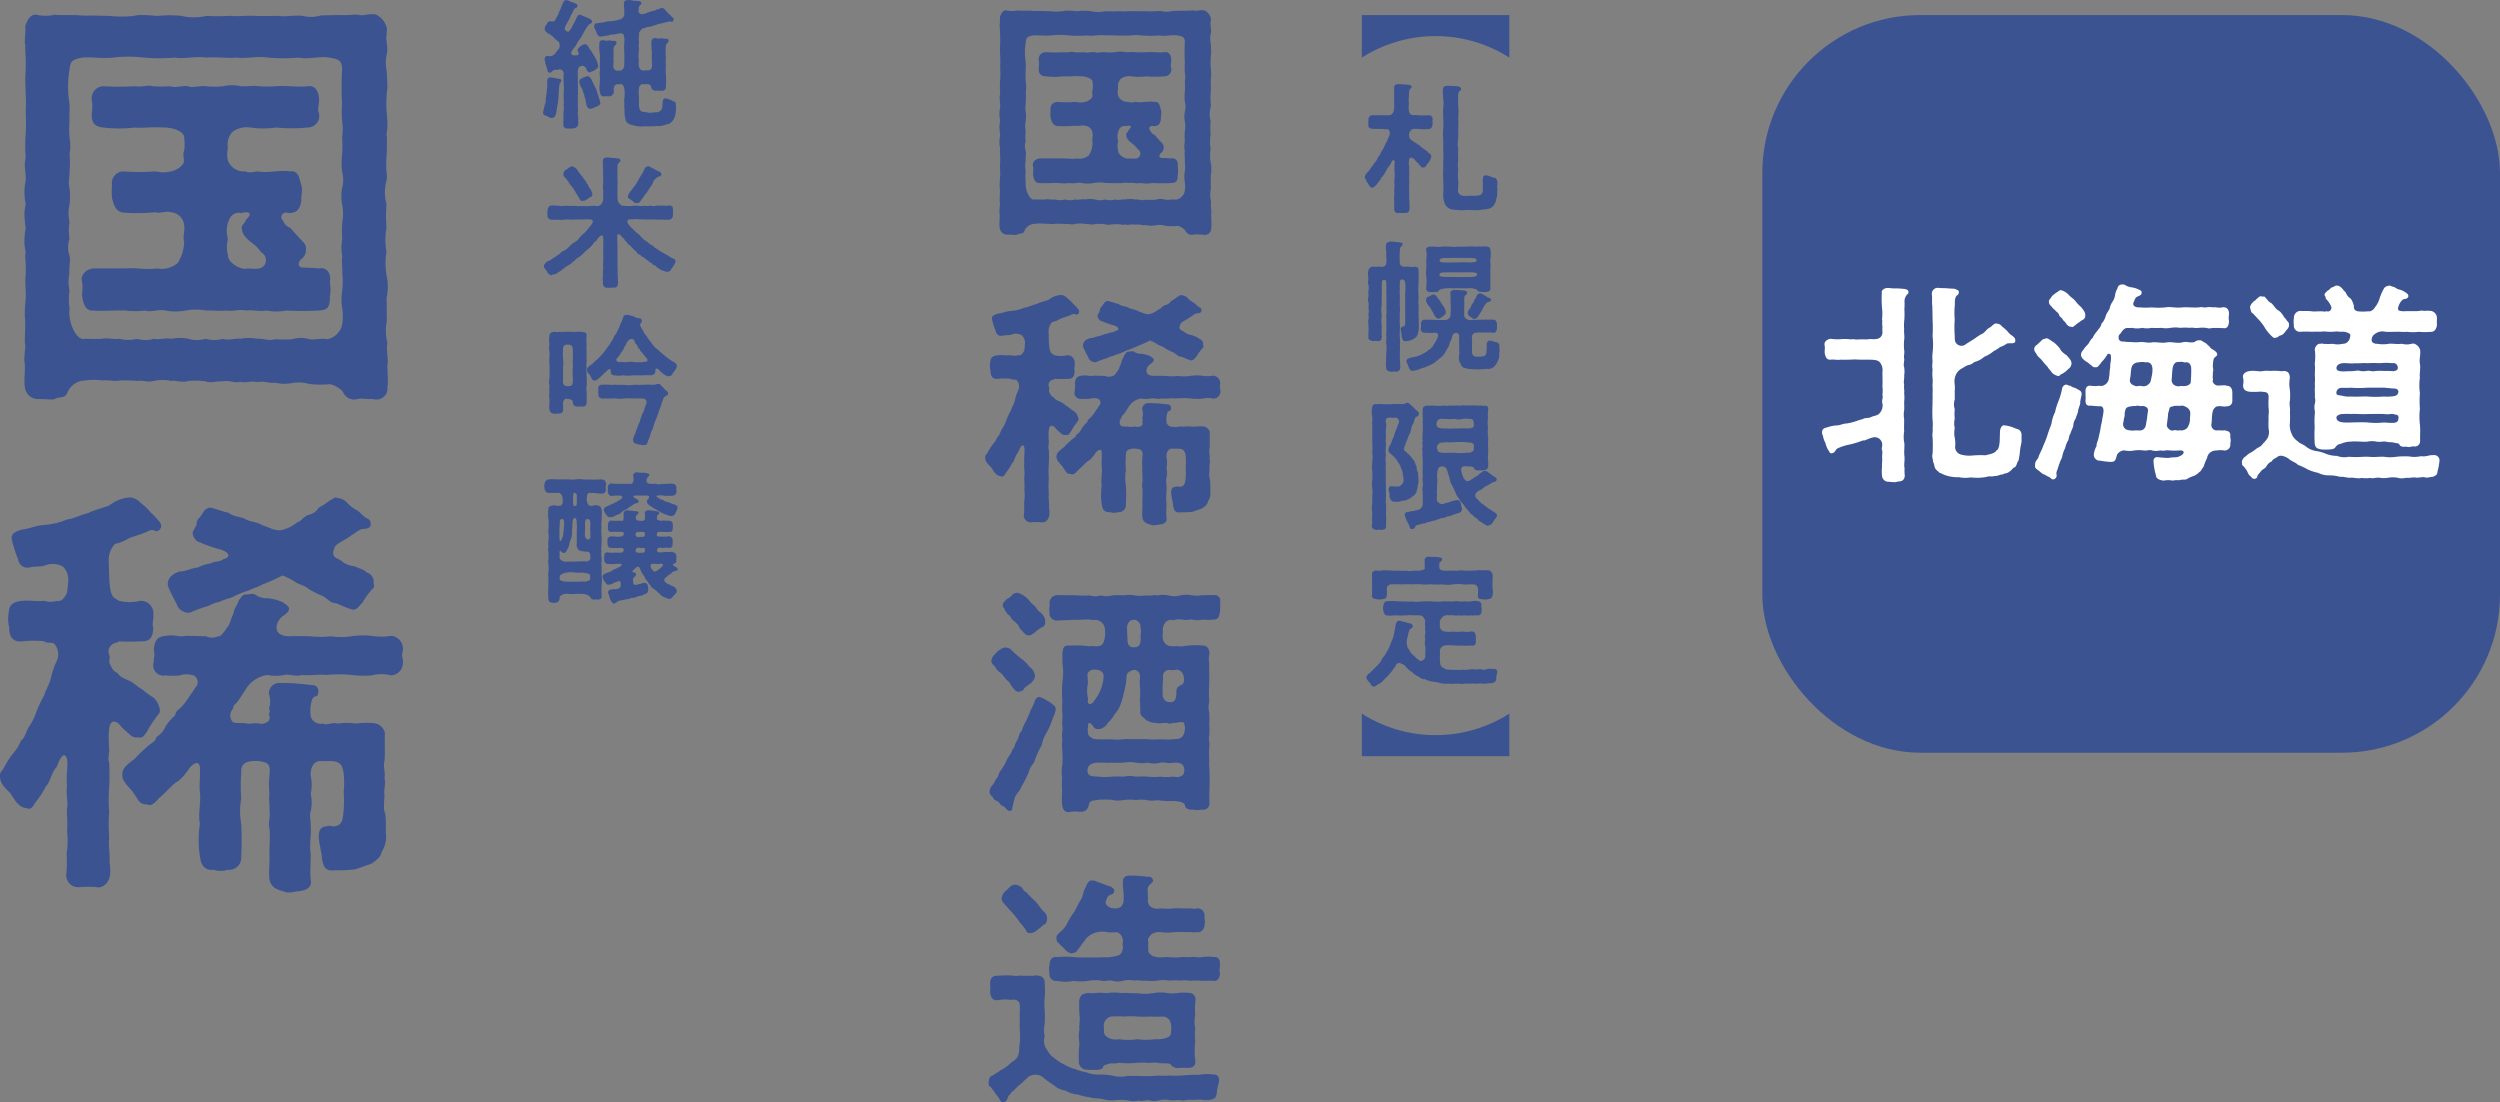
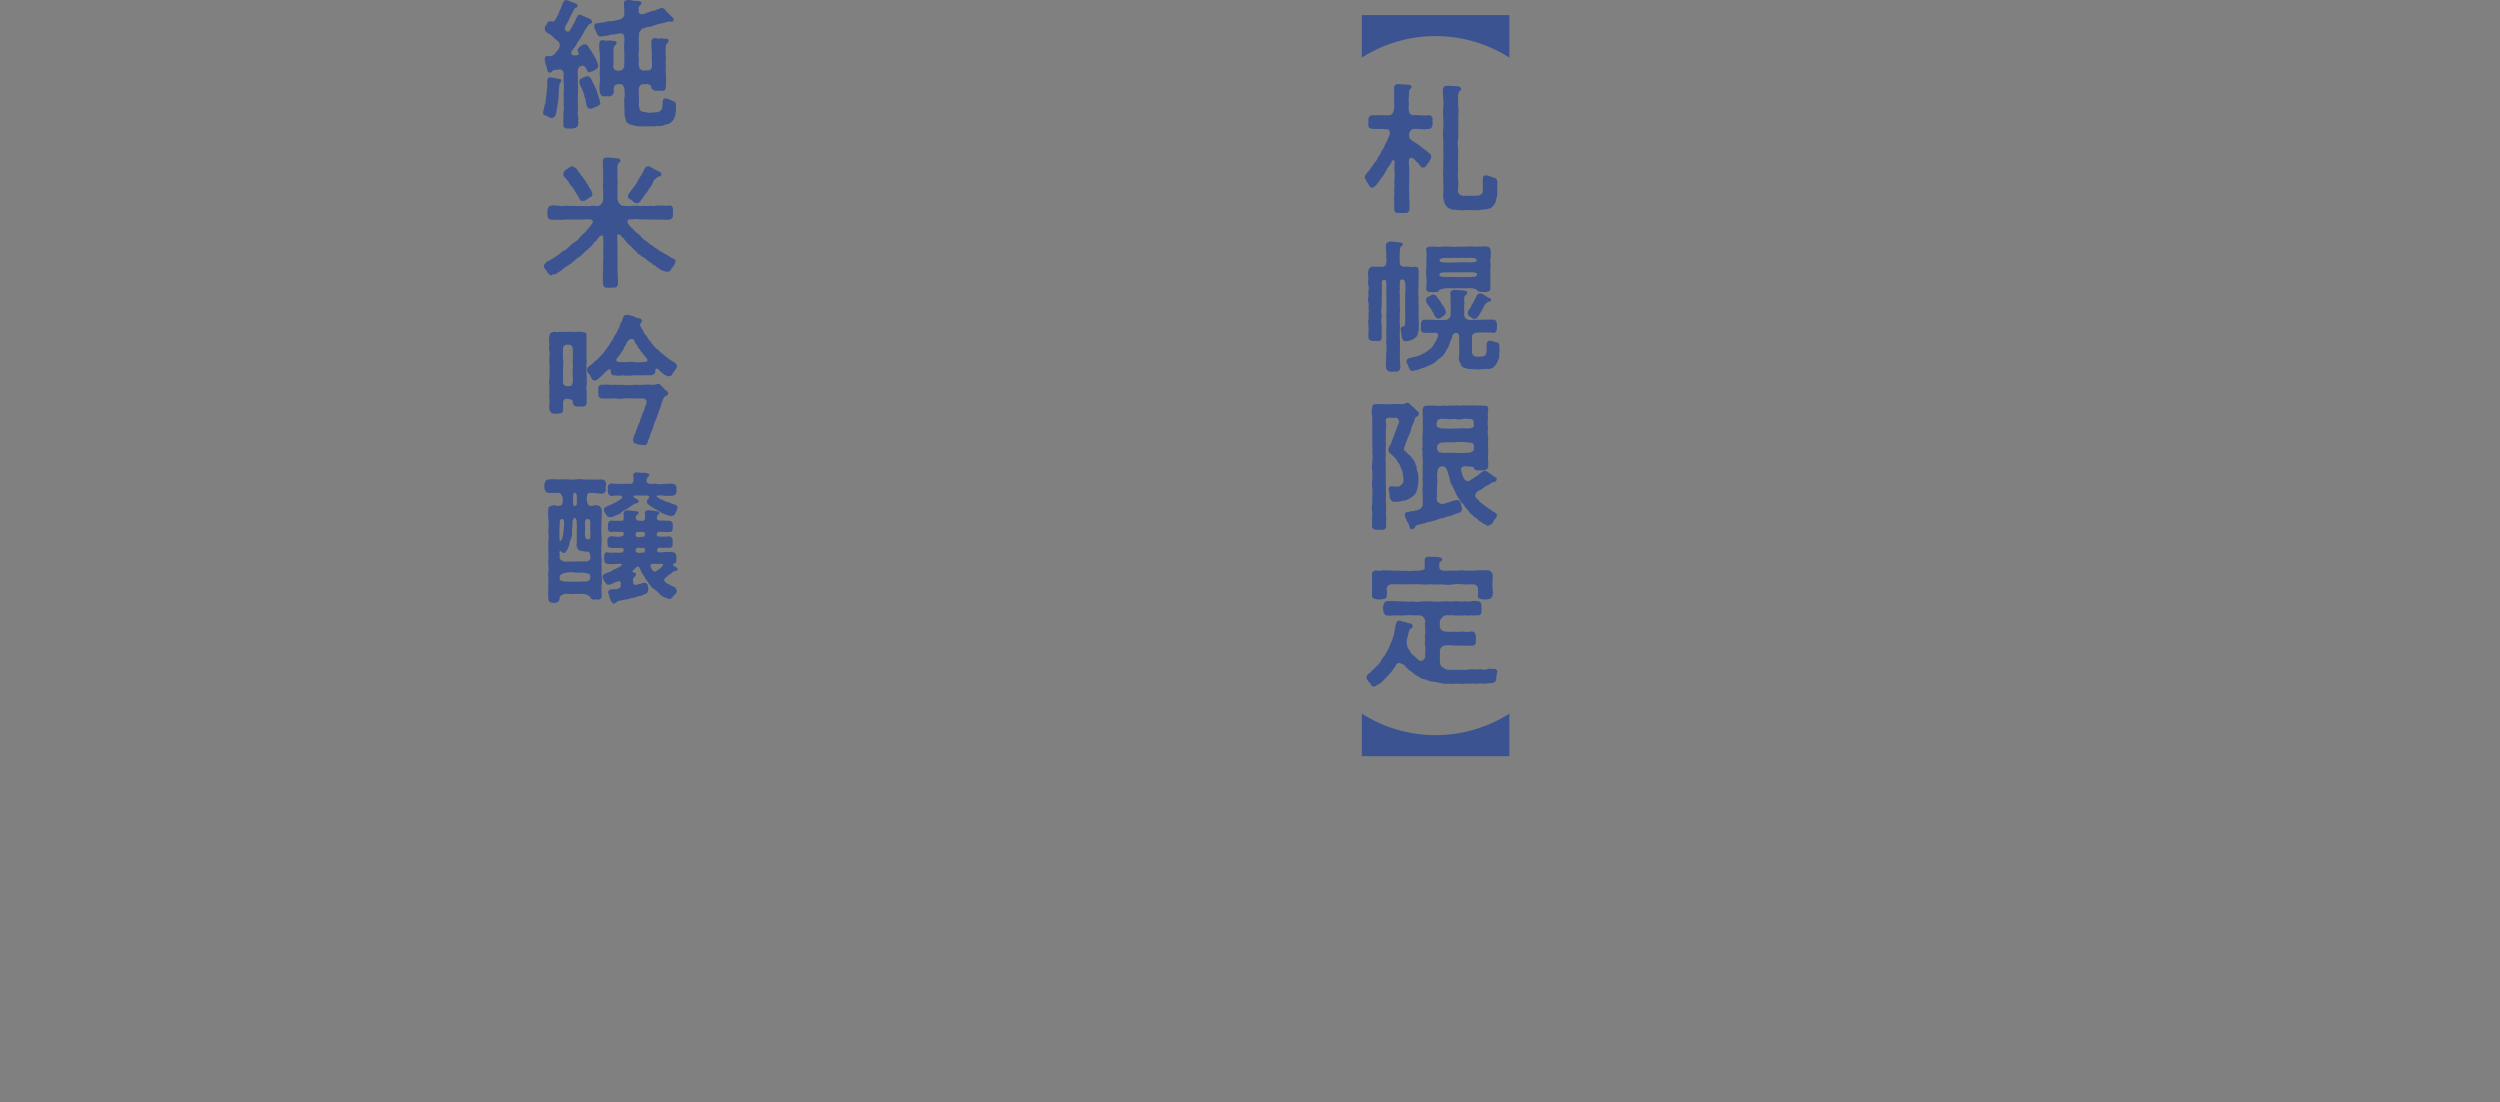
<svg xmlns="http://www.w3.org/2000/svg" width="284.672" height="125.524" viewBox="0 0 284.672 125.524">
  <rect x="0" y="0" width="284.672" height="125.524" fill="#808080" stroke="none" />
  <g id="グループ_7388" data-name="グループ 7388" transform="translate(-417.528 -752.688)">
    <g id="グループ_5501" data-name="グループ 5501" transform="translate(467 752)">
-       <path id="パス_53535" data-name="パス 53535" d="M26.04.14a.775.775,0,0,0,.028-.252c0-.252-.056-.532-.056-.868v-.084c0-.084.028-.168.028-.28a3.328,3.328,0,0,1-.028-1.484c-.028-.364,0-1.064-.028-1.456a3.2,3.2,0,0,0,.084-.784,3.292,3.292,0,0,0-.084-.756,4.909,4.909,0,0,1,0-1.568,4.217,4.217,0,0,1,0-1.568,9.631,9.631,0,0,1,0-1.568,2.971,2.971,0,0,1,0-1.568,1.363,1.363,0,0,0,.028-.336,5.947,5.947,0,0,1-.028-1.232c.028-.336.028-.672.028-.952a3.758,3.758,0,0,0-.028-.588,2.507,2.507,0,0,0,.056-.644c0-.308-.028-.616-.056-.924a10.351,10.351,0,0,1,.028-1.26,1.479,1.479,0,0,0,.028-.364c0-.252-.028-.532-.028-.9a2.734,2.734,0,0,1,0-1.26,1.05,1.05,0,0,0,.028-.28c0-.392-.14-.7-.028-1.008-.056-.028,0-.084,0-.252V-22.2a1.337,1.337,0,0,0-.728-.924,1.05,1.05,0,0,0-.28-.028c-.392,0-.616.14-.952.028h-.168a7.159,7.159,0,0,1-1.064.028l-1.2.028a2.2,2.2,0,0,1-1.2.028c-.56-.056-1.2.084-1.6,0-.56,0-1.064.028-1.6,0-.644-.028-.98.056-1.6,0a15.7,15.7,0,0,1-1.624,0,3.534,3.534,0,0,1-1.624,0,7.6,7.6,0,0,0-1.6,0c-.392-.028-.7-.056-1.008-.056a2.1,2.1,0,0,0-.588.056,7.6,7.6,0,0,1-1.6,0l-1.2-.028A5.734,5.734,0,0,1,5.4-23.1H4.228a.775.775,0,0,1-.252-.028,2.736,2.736,0,0,1-1.26,0H2.66c-.364,0-.588.448-.672.784.028.364-.028.728-.028.98a.621.621,0,0,0,.028.252v.336a13.54,13.54,0,0,1,0,1.848c0,.812.084,1.568.028,2.156a14.642,14.642,0,0,1,0,1.568,7.357,7.357,0,0,0-.028.84,5.853,5.853,0,0,0,.028.7,3.085,3.085,0,0,0-.056.5c0,.336.084.644.056,1.064a3.421,3.421,0,0,0-.084.728,4.732,4.732,0,0,0,.084.84,2.99,2.99,0,0,0-.084.7,7.022,7.022,0,0,0,.084.868,5.031,5.031,0,0,0-.084.868,2.821,2.821,0,0,0,.084.7,2.119,2.119,0,0,0-.028.42,8.135,8.135,0,0,1,.028,1.148c-.056.532.028,1.036,0,1.54-.028.364-.056.7-.056,1.008a2.263,2.263,0,0,0,.028.448c0,.588-.028,1.064-.028,1.484a.775.775,0,0,1,.028.252c0,.252-.056.532-.056.84A1.479,1.479,0,0,0,1.96.112v.2c0,.28-.028.616-.028.9V1.26a1.6,1.6,0,0,0,.028.364.881.881,0,0,0,.952.784H3.08c.224,0,.42.028.588.028h.056a.617.617,0,0,0,.224-.028c.308-.2.7,0,.84-.448a1.315,1.315,0,0,1,1.148-.784,4.116,4.116,0,0,1,1.176,0c.392-.056.784.084,1.148,0A8.378,8.378,0,0,1,9.408,1.2c.392-.056.7.112,1.12,0a2.646,2.646,0,0,1,1.148,0c.308-.056.728.14,1.148,0a5.473,5.473,0,0,1,1.148.028c.28.14.728-.028,1.148,0,.5-.084.728.14,1.148.028.336.112.672-.084,1.148.028.42-.112.84.112,1.148.028a2.638,2.638,0,0,0,1.148.028,2.549,2.549,0,0,1,1.12.056,6.222,6.222,0,0,0,1.26.028c.28-.084.952.364,1.008.532a.8.8,0,0,0,.784.476,1.213,1.213,0,0,0,.14-.028,1.256,1.256,0,0,1,.308-.028c.2,0,.364.028.56.028h.2a.476.476,0,0,0,.2.028.719.719,0,0,0,.756-.756V1.624a1.722,1.722,0,0,0,.028-.392c0-.308-.028-.644-.028-.924Zm-3-10.612a3,3,0,0,1,0,1.12,7.844,7.844,0,0,0,0,1.148,3.012,3.012,0,0,0,0,1.12c-.056.476.028.784,0,1.12a5.488,5.488,0,0,1,0,1.176,3.253,3.253,0,0,0,0,1.176c.056.42.084,1.232-.224,1.54a1.17,1.17,0,0,1-.784.5c-.364-.084-.756.056-1.176,0a2,2,0,0,0-1.148,0,7.855,7.855,0,0,1-1.148,0c-.364.14-.728-.056-1.148-.028a3.138,3.138,0,0,0-1.148,0c-.252-.056-.784.14-1.148,0a2,2,0,0,1-1.148,0,2,2,0,0,1-1.148,0,3.16,3.16,0,0,0-1.148,0c-.42-.084-.644.084-1.148,0a1.9,1.9,0,0,1-1.12,0,2.206,2.206,0,0,1-1.148,0c-.476.056-.84-.084-1.148,0-.28.028-.756,0-1.2,0-.14.056-.448-.056-.7-.56a2.669,2.669,0,0,1-.28-1.484,4.132,4.132,0,0,1,0-1.176,2.768,2.768,0,0,1,0-1.176c-.056-.224.084-.812,0-1.12a1.693,1.693,0,0,1,0-1.12,3.753,3.753,0,0,1,0-1.12,2.646,2.646,0,0,1,0-1.148,4.992,4.992,0,0,0,0-1.12c-.112-.476.028-.616,0-1.12a4.992,4.992,0,0,0,0-1.12,3,3,0,0,0,0-1.12,7.412,7.412,0,0,1,0-1.12c-.028-.364.028-.672,0-1.12a6.656,6.656,0,0,1,0-2.24c.056-.532.112-.672.84-.812.7-.056,1.344.084,2.044,0a8.313,8.313,0,0,1,2.044,0,12.8,12.8,0,0,0,2.072,0c.56.112,1.428-.112,2.044,0,.756-.056,1.456.056,2.072,0,.56.084,1.428-.112,2.072,0a12.455,12.455,0,0,0,2.044,0c.644.14,1.344-.112,2.044,0,.644.112.84.2.84.812a19.911,19.911,0,0,0,0,2.24,7.435,7.435,0,0,0,0,1.12,3.708,3.708,0,0,1,0,1.12,7.412,7.412,0,0,1,0,1.12,5.244,5.244,0,0,0,0,1.148,2.167,2.167,0,0,1,0,1.12A3,3,0,0,0,23.044-10.472Zm-1.568,4.2c-.224-.028-.364-.028-1.064-.056-.28,0-.364-.308-.084-.56a.744.744,0,0,0,.308-.616c.028-.364-.14-.448-.336-.672-.168-.2-.392-.42-.7-.784a.732.732,0,0,1-.476-.476.288.288,0,0,1,0-.476c.14-.14.42.028.616-.056.42-.056.588-.5.588-.952-.028-.14.112-.56,0-.868-.168-.56-.2-.98-.756-.924-.728-.112-1.4.14-2.128,0-.448.056-.588.112-.84,0a1.135,1.135,0,0,1-1.148-.7,1.7,1.7,0,0,1,0-.84,1.222,1.222,0,0,1,.308-1.092,1.6,1.6,0,0,1,1.176-.28,5.816,5.816,0,0,0,1.708,0,10.517,10.517,0,0,0,2.1,0,.774.774,0,0,0,.756-.924c-.14-.364,0-.476,0-.9,0-.56-.252-1.008-.756-.924-.7.084-1.316-.056-2.1,0a8.219,8.219,0,0,1-1.176,0c-.308-.056-.868.028-1.176,0a2.633,2.633,0,0,0-1.148,0,5.441,5.441,0,0,1-1.176,0c-.28-.056-.924.14-1.176,0-.392-.056-.868.14-1.176,0a8.177,8.177,0,0,1-1.176,0c-.336-.112-.7.084-1.148,0a17.9,17.9,0,0,1-2.128,0,.8.8,0,0,0-.756.924,3.2,3.2,0,0,1,0,.9c-.056.728.364.9.756.924a9.008,9.008,0,0,0,2.128,0c.448.056,1.232-.056,1.764,0,.812-.028,1.512.308,1.484.672a2.99,2.99,0,0,1,0,.868c-.14.252.084.7-.084.9a1.4,1.4,0,0,1-.784.476,2.14,2.14,0,0,1-1.036,0,13.451,13.451,0,0,1-2.128,0,.782.782,0,0,0-.756.924,4.43,4.43,0,0,0,0,.868c.14.476.224.868.756.952A13.359,13.359,0,0,0,10.64-10c.28.112.672-.112,1.036,0a.956.956,0,0,1,.868.9c.056.364-.112.7,0,1.064a2.9,2.9,0,0,1-.42,1.4,1.663,1.663,0,0,1-1.4.364c-.616.112-1.484-.056-2.072,0H6.524c-.588.056-.9.532-.756.924.056.448-.028.7,0,.952.084.56.28.98.756.924.616.056,1.484-.028,2.128,0a5.174,5.174,0,0,0,1.316,0c.336.14.924-.112,1.344,0a3.608,3.608,0,0,0,1.344,0,3.608,3.608,0,0,1,1.344,0c.364-.028.784.056,1.344,0,.532.084.756-.112,1.344,0,.392-.056.784.084,1.344,0a3.437,3.437,0,0,0,1.316,0,17.984,17.984,0,0,0,2.128,0c.616-.028.756-.2.756-.924a2.7,2.7,0,0,0,0-.952C22.316-5.88,22.064-6.384,21.476-6.272Zm-3.668-.14c-.336.308-.812.084-1.2.168-.588-.028-1.176-.532-1.148-.9a2.062,2.062,0,0,1,0-1.092,1.784,1.784,0,0,1,.14-1.4.659.659,0,0,1,.756-.308c.308-.112.616-.056.532.14-.112.224-.2.2-.252.336-.056.224-.336.308-.252.588.028.476.5.784.9,1.092.168.14.28.364.5.532A.582.582,0,0,1,17.808-6.412Zm-4.872,23.34a9.6,9.6,0,0,1,1.036-.392c.14,0,.616-.308.9-.308.42-.224.7-.224,1.008-.392a7.091,7.091,0,0,1,.98-.392c.42-.2.616-.224.9-.392a11.494,11.494,0,0,0,1.316-.588,4.521,4.521,0,0,1,.84.42c.14.14.7.252.9.476a6.686,6.686,0,0,0,.9.448c.392.2.5.476.924.5.252.084.644.28,1.008.392.336.14.532-.224.756-.448a4.566,4.566,0,0,1,.5-.728c.168-.252.336-.2.224-.532a.633.633,0,0,0-.448-.728c-.2-.224-.616-.308-.812-.42a1.556,1.556,0,0,1-.952-.42c-.56-.2-.532-.448-.364-.84.084-.252.672-.448,1.092-.784.2-.112.392-.28.616-.392.112-.084.532.028.672-.252.028-.224,0-.364-.2-.476-.224-.056-.5-.448-.728-.56a2.477,2.477,0,0,1-.672-.532.988.988,0,0,0-.644-.28.1.1,0,0,0-.084-.028c-.112,0-.224.14-.392.2a4.426,4.426,0,0,1-.728.476,1.008,1.008,0,0,1-.672.476c-.392.14-.5.448-.728.476a2.686,2.686,0,0,1-1.036.532c-.476.112-1.064-.28-1.316-.308-.336-.252-.784-.2-1.176-.448-.252-.112-.784-.14-1.064-.392-.364-.056-.812-.252-1.2-.336-.392.028-.476.336-.644.56-.168.2-.28.252-.28.56-.084.224-.224.392-.252.5-.056.308.308.7.448.672a8.549,8.549,0,0,0,1.26.448c.756.2.84.56.336.672-.28.224-.616.112-.812.28a2.8,2.8,0,0,0-.9.28c-.28,0-.9.28-1.092.252-.308.028-.868.308-.9.756-.112.224.5,1.2.616,1.512A.828.828,0,0,0,12.936,16.928Zm-3.5,8.288c.392.056.42-.084.644-.392a7.028,7.028,0,0,1,.616-.952c.168-.252.28-.28.224-.56a1.44,1.44,0,0,0-.392-.728,5.507,5.507,0,0,1-.728-.532c-.308-.168-.42-.308-.756-.532-.476-.224-.756-.308-.924-.588-.252-.084-.336-.252-.5-.588-.112-.224.056-.476-.056-.644a.574.574,0,0,1,.224-.672c.168-.14.364-.084.42-.2a12.125,12.125,0,0,0,1.428,0c.644.028.84-.224.868-.924-.112-.168.056-.672,0-.812a.835.835,0,0,0-.868-.952,3.076,3.076,0,0,1-1.428,0l-.308-.2c-.28-.224-.308-.868-.336-1.456l-.028-1.008a1.517,1.517,0,0,1,.42-1.12,2.661,2.661,0,0,0,.812-.308c.336-.2.672-.224,1.26-.476.224-.084.28-.2.588-.084.168.14.616-.224.28-.616a6.7,6.7,0,0,0-.588-.616,3.153,3.153,0,0,0-.616-.588,1.17,1.17,0,0,0-.672-.392H8.9a2.445,2.445,0,0,0-1.344.532c-.336.14-1.036.308-1.4.5-.42.084-1.008.392-1.4.42a4.614,4.614,0,0,1-1.484.364c-.56.028-.98.252-1.512.308-.448.14-.756.28-.672.672a8.14,8.14,0,0,0,.42,1.316.625.625,0,0,0,.756.532c.42-.112.756,0,1.12-.168a1.368,1.368,0,0,1,1.092.112,1.162,1.162,0,0,1,.364.9,7.753,7.753,0,0,1-.084.84c-.14.28-.336.616-.672.532a1.431,1.431,0,0,1-.84,0c-.56.056-.98-.056-1.456,0-.672.056-.868.308-.9.756a2.312,2.312,0,0,0,.028,1.008c0,.532.168,1.008.9.924a6.078,6.078,0,0,1,1.428,0c.2.168.5.028.672.168a1.083,1.083,0,0,1,.14,1.176A4.777,4.777,0,0,0,3.7,21.24c-.112.476-.364.84-.448,1.176a6.948,6.948,0,0,0-.56,1.2,3.966,3.966,0,0,1-.476.924c-.2.336-.252.728-.5.868a2.725,2.725,0,0,1-.532.868,6.414,6.414,0,0,0-.56.868c-.14.308-.308.336-.308.588v.112c.028.448.308.7.7,1.092.28.448.532.924,1.064.98.336.14.42-.14.616-.42a6.042,6.042,0,0,0,.672-1.036c.28-.252.336-.868.728-1.316.252-.7.532-1.008.672-.476.084.448-.084,1.148,0,1.708-.084.672.084,1.092,0,1.54-.028.42.056,1.008,0,1.512a5.491,5.491,0,0,1-.028,1.512A8.581,8.581,0,0,1,4.7,34.4a.8.8,0,0,0,.924.756,6.655,6.655,0,0,1,1.064,0c.364.084.784-.14.924-.756a3.147,3.147,0,0,0-.028-.868c.028-.672-.084-1.064-.028-1.68a11.209,11.209,0,0,1,0-1.68,10.8,10.8,0,0,1,0-1.652,16.253,16.253,0,0,0,0-1.652c-.112-.168.028-.7,0-.9C7.5,25.02,7.5,24.32,7.784,24.18c.224-.084.476.168.588.336.252.252.336.308.616.56A.578.578,0,0,0,9.436,25.216Zm17.64-5.8v-.084a.857.857,0,0,0-.784-.868,4.083,4.083,0,0,1-1.316,0,5.2,5.2,0,0,0-1.316.028,4.471,4.471,0,0,1-1.372,0,5.6,5.6,0,0,1-1.372,0c-.224,0-1.036-.028-1.372,0-.7,0-.952-.336-.84-.756a1.026,1.026,0,0,1,.448-.616c.28-.2.532-.448.2-.7l-.224-.168a3.234,3.234,0,0,0-.98-.28,1.368,1.368,0,0,1-.9-.252c-.168-.084-.364,0-.616,0-.2,0-.252.112-.476.42-.056.252-.308.5-.336.84-.2.42-.224.644-.336.812-.252.364-.532.784-.672.7a.981.981,0,0,1-.84,0l-1.316-.028c-.5.112-.756-.112-1.316,0-.588.028-.784.336-.812.952.084.364-.028.476,0,.756a.686.686,0,0,0,.784.924,5.051,5.051,0,0,0,.924,0,1.488,1.488,0,0,1,.924,0,.485.485,0,0,1,.112.812,3.93,3.93,0,0,1-.336.5,5.763,5.763,0,0,1-.5.7c-.224.252-.476.336-.476.616a4.361,4.361,0,0,0-.644.728,1.464,1.464,0,0,1-.616.728c-.084.364-.336.364-.644.672a8.06,8.06,0,0,0-.672.644c-.224.28-.98.616-.952,1.176-.056.5.644.98.756,1.26.28.336.336.756.9.728.252.14.476-.056.812-.448.252-.168.7-.7,1.12-1.036.224-.056.644-.56.868-.924.56-.644.728-.224.7.056.028.784-.056.98,0,1.54.084.672-.14,1.484,0,2.1a6.949,6.949,0,0,0,0,2.156c.084.672.364.952.924.9a1.486,1.486,0,0,0,.924,0,.811.811,0,0,0,.9-.9,18.459,18.459,0,0,0,0-2.156,4.834,4.834,0,0,1,0-1.68,11.131,11.131,0,0,1,0-1.68c-.028-.448.112-.784.812-.812a1.946,1.946,0,0,1,.644.056c.448.084.476.392.42.924a5.753,5.753,0,0,0,0,1.2c-.056.392.028.7,0,1.148.084.308-.112.84,0,1.12.056.644,0,1.064,0,1.68.028.672-.056,1.064,0,1.736.112.532.5.672.924.784a.862.862,0,0,0,.364.084,3.359,3.359,0,0,0,.56-.084c.56-.028,1.008-.224.9-.784-.056-.448,0-1.036,0-1.708-.112-.644.056-1.26,0-1.708.028-.476-.112-.784,0-1.12a2.639,2.639,0,0,0,0-1.148,2.907,2.907,0,0,0,0-1.2c-.028-.308.056-.924.588-.98h.756c.672.028.756.336.84.812a6.023,6.023,0,0,1,0,1.232,9.034,9.034,0,0,1,0,1.232c-.056.532-.056,1.064-.728,1.064-.224-.056-.252-.056-.392,0-.308,0-.56.14-.532.756,0,.224.168.924.2,1.2.056.588.168,1.064.868.952a9.925,9.925,0,0,0,1.344-.056c.448-.14.868-.308,1.064-.364.364-.224.672-.5.7-.784a1.827,1.827,0,0,0,.28-1.288,9.57,9.57,0,0,0-.028-1.26c-.168-.28-.056-.9-.056-1.26-.056-.336.112-.784,0-1.12.084-.336-.112-.784,0-1.12.056-.5,0-1.148.028-1.876a.84.84,0,0,0-.728-.644,5.518,5.518,0,0,0-1.2.028,4.073,4.073,0,0,0-1.176,0c-.448-.112-.672.14-1.008,0a.689.689,0,0,1-.812-.476,2.6,2.6,0,0,1,.084-1.092c.14-.392.42-.084.42-.56a.389.389,0,0,0-.448-.42,14.169,14.169,0,0,0-2.072-.14.683.683,0,0,0-.756.728,1.552,1.552,0,0,1,.028.9c-.056.168.084.168,0,.364-.084.112.084.252,0,.392.056.168-.42.42-.672.308-.224-.056-.672.056-.84,0-.308-.056-.868.028-.952-.14a.644.644,0,0,1,.056-.84c0-.28.168-.28.364-.56l.476-.728a2.01,2.01,0,0,1,1.428-.952,3.155,3.155,0,0,0,1.148,0c.308-.084.784.14,1.12,0,.644.056,1.008-.056,1.68,0a8.037,8.037,0,0,1,1.652,0,6.554,6.554,0,0,0,1.316.028,2.613,2.613,0,0,1,1.316,0,.841.841,0,0,0,.784-.868v-.056c-.028-.252-.056-.336-.056-.476A2.345,2.345,0,0,1,27.076,19.42ZM2.52,45.112c.084.112.308.56.588.672.168.308.336.588.588.672.112.2.392.336.476.616.084.252.28.336.5.644.224.168.252.336.644.308.14.056.252-.056.56-.252a6.174,6.174,0,0,1,.812-.616.61.61,0,0,0,.448-.728c.084-.168-.14-.644-.532-1.008-.392-.2-.392-.532-.812-.868-.28-.2-.532-.616-.784-.812A2.823,2.823,0,0,0,4,43.18a.911.911,0,0,0-.644.28c-.168.252-.532.392-.644.5-.084.14-.42.308-.392.672C2.268,44.888,2.52,44.888,2.52,45.112Zm24.528-.728a.617.617,0,0,0,.028-.224.641.641,0,0,0-.784-.7c-.336-.056-.728.028-1.26,0a3.805,3.805,0,0,1-1.26,0,3.066,3.066,0,0,0-1.26.028,2.228,2.228,0,0,1-1.288,0,3.323,3.323,0,0,0-1.288,0c-.392-.112-.868.084-1.288,0a4.958,4.958,0,0,1-1.288,0,3.454,3.454,0,0,0-1.316,0,6.514,6.514,0,0,0-1.288,0,2.5,2.5,0,0,1-1.288,0,2.142,2.142,0,0,1-1.26,0,12.951,12.951,0,0,1-1.82-.028c-.616.028-1.288-.028-1.848,0a.872.872,0,0,0-.9.924c.028.448-.084.7,0,.952A.846.846,0,0,0,8.6,46.344c.5-.028,1.26-.028,1.792-.084.728.056,1.064-.056,1.82-.028.112.084.5.028.728.056a1.105,1.105,0,0,1,.98.868,3.5,3.5,0,0,1-.028,1.316c-.112.532-.28.7-.616.784a3.071,3.071,0,0,1-.728,0c-.308-.056-.42.112-.588,0A13.686,13.686,0,0,0,9.828,49.2c-.644-.028-.672.364-.728.952,0,.28.028.868,0,1.064a7.134,7.134,0,0,1,0,2.184,13.835,13.835,0,0,0,0,2.156,8.023,8.023,0,0,0,0,1.428c.028.5-.056,1.092,0,1.428.084.42-.14,1.036,0,1.428a6.09,6.09,0,0,0,0,1.428,13.119,13.119,0,0,1,0,1.484,4.5,4.5,0,0,0-.028,1.512,9.427,9.427,0,0,0,0,1.54,9.383,9.383,0,0,0,0,1.54c.084.5.252.812.7.812a.775.775,0,0,0,.252-.028,3.825,3.825,0,0,1,.98,0h.2c.532,0,.84-.308.952-.952.168-.392.532-.308,1.064-.42a12.587,12.587,0,0,1,1.456,0,3.274,3.274,0,0,0,1.4.028,5.822,5.822,0,0,1,1.4,0,4.528,4.528,0,0,1,1.372.028c.5.14.924-.056,1.4.028a8.539,8.539,0,0,0,1.512.056c.616.028,1.26.168,1.288.476.056.5.7.56.9.5a1.934,1.934,0,0,0,.98,0,.725.725,0,0,0,.924-.784,15.644,15.644,0,0,1,0-1.624,14.643,14.643,0,0,0,0-1.568c.028-.448-.084-1.148-.028-1.568a15.173,15.173,0,0,1,0-1.6c.084-.392-.112-.9,0-1.288a6.583,6.583,0,0,0,0-1.288,10.309,10.309,0,0,0,0-1.316,2.734,2.734,0,0,1,0-1.26,18.832,18.832,0,0,1,0-2.184c.028-.84-.028-1.4,0-2.156a2.549,2.549,0,0,1,.028-1.12c-.028-.532-.224-.9-.756-.924a9,9,0,0,0-2.1.056,1.464,1.464,0,0,1-.784,0,3.4,3.4,0,0,1-.924,0,1.037,1.037,0,0,1-.756-.924c-.056-.168.028-.532,0-.9.028-.812.532-1.176.952-1.148.336.112.56-.112,1.036-.056a3.7,3.7,0,0,0,1.26,0,2.757,2.757,0,0,0,1.26.028,9.45,9.45,0,0,0,1.26,0c.644-.028.644-.42.756-.924,0-.252.028-.476.028-.672A.863.863,0,0,0,27.048,44.384Zm-10,1.9c.224,0,.308-.056.448.028a.842.842,0,0,1,.5.812A1.811,1.811,0,0,1,18,48c.056.784-.028,1.176-.392,1.344a3.085,3.085,0,0,1-.5.056c-.28-.028-.644-.224-.588-.98-.028-.308-.056-1.008-.056-1.288C16.464,46.876,16.66,46.344,17.052,46.288Zm-15.6,5.376a2.124,2.124,0,0,0,.644.672c.28.224.5.644.728.84.336.224.336.448.56.728.2.252.392.532.7.56.2,0,.616-.112.672-.392a5.52,5.52,0,0,1,.812-.616c.084-.168.336-.308.42-.728a1.4,1.4,0,0,0-.644-1.12,3.624,3.624,0,0,0-.868-.868,13.512,13.512,0,0,1-1.26-1.12.926.926,0,0,0-1.2.056c-.2.056-.42.336-.616.532-.28.252-.476.728-.336.952C1.092,51.384,1.4,51.468,1.456,51.664Zm10.528,1.12c-.14-.532.308-.868.812-.84.28.028.616.056.672.168.448.224.308.672.308,1.008a7.11,7.11,0,0,1-.28,1.036,3.9,3.9,0,0,1-.42.84c-.252.364-.5.784-.7.84-.364.084-.42-.168-.336-.56a4,4,0,0,1-.056-1.624C12.068,53.512,11.956,53.064,11.984,52.784Zm9.324-.812a1.9,1.9,0,0,0,.812-.028c.476.028.84.448.84,1.148,0,.588-.336.56-.56.728a.633.633,0,0,0-.308.588c0,.84-.14,1.288-.756,1.232-.308.028-.812-.168-.812-.952A12.91,12.91,0,0,1,20.58,52.9.714.714,0,0,1,21.308,51.972Zm1.484,7.56c-.392.392-.616.28-1.064.336a8.753,8.753,0,0,1-1.484,0,7.787,7.787,0,0,1-1.4,0,11.2,11.2,0,0,0-1.372,0,11.635,11.635,0,0,0-1.4,0,5.834,5.834,0,0,1-1.4,0,12.606,12.606,0,0,1-1.456,0,1.244,1.244,0,0,1-1.12-.448,1.69,1.69,0,0,1-.056-.98c-.084-.672.364-.42.644.056.112.252.56.224.756.2a1.6,1.6,0,0,0,.9-.756,3.018,3.018,0,0,0,.7-.9,3.275,3.275,0,0,0,.672-1.092,6.277,6.277,0,0,0,.364-1.232A11.079,11.079,0,0,0,16.38,53.2c0-.392.028-.9.308-.98a1.048,1.048,0,0,1,.728-.252c.28.14.42.224.476.5.112.252-.028.812.028,1.176a15.245,15.245,0,0,1,0,1.96c.056.28.028.812.056,1.12-.056.476.308.588.616.924a2.249,2.249,0,0,0,1.232.364c.336.14.952-.084,1.288.028.28.14.588-.084.756-.028.392-.028,1.092-.28,1.12.14A1.721,1.721,0,0,1,22.792,59.532ZM8.344,56.452c0-.42-.392-.5-.56-.756a3.308,3.308,0,0,1-.7-.42,3.535,3.535,0,0,1-.476-.2c-.308-.112-.588.168-.672.5a4.05,4.05,0,0,1-.364.812c-.224.392-.168.56-.336.756-.112.42-.5.98-.7,1.54-.056.364-.364.448-.364.756a3.472,3.472,0,0,1-.364.784c-.14.308-.168.644-.364.756a2.351,2.351,0,0,1-.392.756,4.784,4.784,0,0,0-.392.728c-.112.336-.364.56-.42.756a1.783,1.783,0,0,0-.42.728c-.028.224-.308.448-.42.728-.14.392-.588.616-.588,1.092v.084c0,.336.2.42.392.644.084.336.448.336.7.588.14.336.532.392.7.588.224.28.448.476.7.28.14-.112.056-.2.14-.448.084-.336.084-.448.2-.84.112-.5.42-.672.672-1.12.112-.336.42-.728.476-.924.112-.2.252-.5.448-.924a2.742,2.742,0,0,1,.448-.952c.252-.224.252-.532.448-.952a10.256,10.256,0,0,1,.616-1.26A4.342,4.342,0,0,1,7.364,59a8.468,8.468,0,0,0,.644-1.54A2.856,2.856,0,0,0,8.344,56.452Zm13.384,7.672a6.575,6.575,0,0,1-1.484,0,5.807,5.807,0,0,1-1.4,0,11.087,11.087,0,0,0-1.372,0,3.281,3.281,0,0,0-1.4,0,11.51,11.51,0,0,0-1.4,0,6.325,6.325,0,0,1-1.456,0c-.56-.056-1.2.056-1.26-.616-.028-.7.5-.98,1.26-.98.5-.028.952.056,1.456,0a11.549,11.549,0,0,0,1.4,0,3.92,3.92,0,0,1,1.4,0,3.759,3.759,0,0,0,1.372,0,2.386,2.386,0,0,0,1.4,0c.532-.084,1.008.168,1.484,0,.448.028,1.2-.084,1.26.812C23.016,64.18,22.288,64.236,21.728,64.124ZM10.388,87.38a5.723,5.723,0,0,0,1.82-.028,3.972,3.972,0,0,1,1.288,0c.448.14.812-.084,1.26,0a2.318,2.318,0,0,0,1.316,0,3.322,3.322,0,0,1,1.288,0c.448-.112.868.084,1.288,0a4.957,4.957,0,0,0,1.288,0,3.3,3.3,0,0,1,1.288,0,6.514,6.514,0,0,1,1.288,0,4.554,4.554,0,0,1,1.26.028,4.746,4.746,0,0,1,1.26,0,9.458,9.458,0,0,1,1.26,0c.5.056.756-.336.756-.924a.818.818,0,0,1-.056-.252c0-.2.056-.392.056-.56v-.2c0-.476-.168-.84-.756-.784a4.734,4.734,0,0,0-1.26,0c-.56.112-.728-.056-1.26,0s-.812-.056-1.26.028c-.616.084-1.288-.056-1.96,0a2.363,2.363,0,0,1-1.232-.168c-.308-.252-.5-.448-.42-.672a2.788,2.788,0,0,1,0-.84c-.14-.392.028-.588.336-.924a1.516,1.516,0,0,1,1.008-.252,6.3,6.3,0,0,0,1.624,0,10.277,10.277,0,0,1,1.316,0c.336-.056.728.056,1.316,0,.392.084.868-.448.784-.924.112-.14,0-.5,0-.868a.806.806,0,0,0-.784-.924c-.308.028-.448.14-.616,0-.756.056-1.428-.028-2.016,0a7.859,7.859,0,0,1-1.624,0,1.3,1.3,0,0,1-1.064-.168.855.855,0,0,1-.336-.784c0-.56-.028-.84-.028-1.092a.793.793,0,0,1,.336-.728c.168-.168.336-.28.252-.476a.434.434,0,0,0-.532-.336,14.643,14.643,0,0,0-2.1-.14c-.532,0-.784.224-.784.756-.028.728.14,1.176.084,1.82a1.345,1.345,0,0,1-.252.924.894.894,0,0,1-.672.224c-.616.084-1.2-.392-1.12-.728.14-.476.252-.644.448-.756.252-.14.476-.084.532-.476.028-.28-.2-.336-.42-.532-.448-.084-.756-.28-1.316-.448-.28-.084-.476-.252-.784-.224-.5-.056-.644.616-.812.9-.252.476-.224.952-.5,1.316a11.6,11.6,0,0,0-.672,1.288,7.627,7.627,0,0,0-.812,1.288,3.049,3.049,0,0,1-.9,1.12c-.308.336-.392.336-.364.728,0,.448.336.448.448.728.476.308.644.84,1.26.924.364-.056.56-.112.644-.336.392-.392.532-.784.812-1.036a2.083,2.083,0,0,1,1.12-.924,2.644,2.644,0,0,1,1.54-.112c.476.084.784-.028,1.148.028a1.06,1.06,0,0,1,.588.9c.028.336-.084.448,0,.672a1.193,1.193,0,0,1-.364.98,4.433,4.433,0,0,1-1.372.28c-.532-.028-1.484.056-2.044,0a13.231,13.231,0,0,1-1.82-.028,10.184,10.184,0,0,0-1.848,0c-.616-.112-.9.308-.9.924a1.523,1.523,0,0,0,0,.868.768.768,0,0,0,.9.924A4.544,4.544,0,0,0,10.388,87.38Zm-7.2-7.98a6.9,6.9,0,0,1,.9,1.092c.28.392.532.588.868,1.12.14.308.224.364.616.308a.954.954,0,0,0,.588-.28,4.575,4.575,0,0,0,.756-.616c.28-.056.42-.336.448-.728a1.042,1.042,0,0,0-.42-.84c-.308-.308-.616-.812-.9-1.12A11.78,11.78,0,0,1,5.012,77.3c-.392-.168-.392-.476-.588-.588a1.433,1.433,0,0,0-.588-.28.834.834,0,0,0-.784.336c-.2.14-.224.252-.5.448a1.388,1.388,0,0,0-.364.7c-.056.42.28.616.392.812C2.856,78.98,3.024,79.26,3.192,79.4ZM26.348,98.048a5.042,5.042,0,0,0-1.708.028,16.561,16.561,0,0,0-1.68.056,10.511,10.511,0,0,1-1.652.028c-.756.056-1.2-.028-1.68.028-.588.056-1.176.028-1.68.028a13.608,13.608,0,0,0-1.512,0,3.5,3.5,0,0,1-1.54-.028,6.7,6.7,0,0,0-1.54-.14,3.818,3.818,0,0,1-1.512-.252,6.791,6.791,0,0,1-1.26-.364A5.391,5.391,0,0,1,9.3,96.9a5.382,5.382,0,0,1-1.176-.784c-.392-.2-.644-.7-.924-1.12a1.75,1.75,0,0,1-.112-1.316,3.63,3.63,0,0,1,0-1.456,12.535,12.535,0,0,0,0-1.456,6.266,6.266,0,0,1,0-1.456,10.83,10.83,0,0,0,0-1.652.76.76,0,0,0-.784-.868c-.336-.112-.476.056-.672,0-.476.028-.756,0-1.148,0-.336-.056-.672.084-.9,0a9.2,9.2,0,0,0-1.764,0c-.532-.028-.952.14-.952.924a4.787,4.787,0,0,1,0,.9c.056.672.28,1.036.952.952a4.424,4.424,0,0,1,1.372-.028c.588-.056,1.092-.028,1.064.84.028.532-.056.812,0,1.372a11.213,11.213,0,0,0,0,1.372,11.215,11.215,0,0,1,0,1.372c-.112.392-.028.7-.14,1.2a1.261,1.261,0,0,1-.476.728,5.039,5.039,0,0,0-.672.532,3.457,3.457,0,0,1-.952.616c-.2.224-.616.364-.784.56-.42.112-.476.336-.532.784,0,.364.028.476.224.532.252.364.42.476.5.7a4.4,4.4,0,0,1,.532.728.482.482,0,0,0,.42.336.4.4,0,0,0,.168-.056c.252-.14.252-.28.364-.532.112-.308.252-.252.392-.588.28-.112.336-.28.672-.588.084-.112.5-.392.7-.616.112-.14.364-.308.532-.5a1.442,1.442,0,0,1,1.54-.084A10.876,10.876,0,0,0,8.12,99.252a2.394,2.394,0,0,0,1.316.616,3.169,3.169,0,0,0,1.4.448,7.4,7.4,0,0,0,1.456.336c.364.14.98.084,1.456.2a3.473,3.473,0,0,0,1.456.112,5.7,5.7,0,0,1,1.372.028,2.3,2.3,0,0,0,1.232,0c.252.14.784-.056,1.176-.028a1.868,1.868,0,0,0,1.176,0,2.9,2.9,0,0,1,1.2,0c.448.084.784-.056,1.176,0,.392.14.9-.14,1.232-.028.364,0,.672-.056,1.232-.028a2.263,2.263,0,0,0,1.2-.056c.364-.112.448-.336.5-.9.056-.5.224-.952.252-1.316A.565.565,0,0,0,26.348,98.048ZM10.976,96.592a.89.89,0,0,0,.924.9,8.714,8.714,0,0,0,.9.028c.364,0,.84-.028.924-.28.112-.364.364-.28.868-.476a2.566,2.566,0,0,0,.952-.056,10.5,10.5,0,0,0,2.1,0,7.845,7.845,0,0,1,1.148,0c.336.028.9-.056,1.148,0,.56.14,1.4-.056,1.54.252a.99.99,0,0,0,.924.336,5,5,0,0,1,.924,0c.56,0,1.008-.2.9-.9a8.774,8.774,0,0,1,0-2.1,6.761,6.761,0,0,1,0-1.512,3.913,3.913,0,0,1,0-1.512,8.211,8.211,0,0,1,.028-1.652.722.722,0,0,0-.728-.868,4.3,4.3,0,0,0-1.2,0,4.184,4.184,0,0,1-1.176.028,4.67,4.67,0,0,0-1.764,0,5.328,5.328,0,0,1-1.764,0c-.56.056-1.26-.084-1.736,0a5.326,5.326,0,0,0-1.764,0,5.518,5.518,0,0,0-1.2-.028,3.158,3.158,0,0,1-.9,0c-.644.084-.9.252-1.008.868a16.124,16.124,0,0,0,.028,1.652c.112.532-.084,1.2,0,1.6a4.333,4.333,0,0,0,0,1.6A13.935,13.935,0,0,0,10.976,96.592Zm3.7-5.152a12.5,12.5,0,0,1,1.456,0,8.727,8.727,0,0,1,1.484,0,13.1,13.1,0,0,0,1.484,0,13.025,13.025,0,0,0,1.484,0,.956.956,0,0,1,.868.812,3.743,3.743,0,0,1,0,1.12c-.056.336-.336.42-.616.532a3.743,3.743,0,0,1-1.176.112,7.139,7.139,0,0,1-2.044,0,6.257,6.257,0,0,1-2.044,0,2.014,2.014,0,0,1-1.092-.084c-.448-.252-.672-.448-.644-.812.028-.14-.056-.616,0-.868A1.062,1.062,0,0,1,14.672,91.44Z" transform="translate(62.4 25)" fill="#3b5491" />
-       <path id="パス_53537" data-name="パス 53537" d="M44.64.24a1.329,1.329,0,0,0,.048-.432c0-.432-.1-.912-.1-1.488v-.144c0-.144.048-.288.048-.48a5.7,5.7,0,0,1-.048-2.544c-.048-.624,0-1.824-.048-2.5a5.488,5.488,0,0,0,.144-1.344,5.644,5.644,0,0,0-.144-1.3,8.415,8.415,0,0,1,0-2.688,7.23,7.23,0,0,1,0-2.688,16.51,16.51,0,0,1,0-2.688,5.094,5.094,0,0,1,0-2.688,2.337,2.337,0,0,0,.048-.576,10.2,10.2,0,0,1-.048-2.112c.048-.576.048-1.152.048-1.632a6.442,6.442,0,0,0-.048-1.008,4.3,4.3,0,0,0,.1-1.1c0-.528-.048-1.056-.1-1.584a17.745,17.745,0,0,1,.048-2.16,2.536,2.536,0,0,0,.048-.624c0-.432-.048-.912-.048-1.536a4.686,4.686,0,0,1,0-2.16,1.8,1.8,0,0,0,.048-.48c0-.672-.24-1.2-.048-1.728-.1-.048,0-.144,0-.432v-.192a2.293,2.293,0,0,0-1.248-1.584,1.8,1.8,0,0,0-.48-.048c-.672,0-1.056.24-1.632.048h-.288a12.273,12.273,0,0,1-1.824.048l-2.064.048a3.773,3.773,0,0,1-2.064.048c-.96-.1-2.064.144-2.736,0-.96,0-1.824.048-2.736,0-1.1-.048-1.68.1-2.736,0A26.912,26.912,0,0,1,24-39.5a6.058,6.058,0,0,1-2.784,0,13.03,13.03,0,0,0-2.736,0c-.672-.048-1.2-.1-1.728-.1a3.594,3.594,0,0,0-1.008.1,13.032,13.032,0,0,1-2.736,0l-2.064-.048a9.83,9.83,0,0,1-1.68-.048H7.248a1.329,1.329,0,0,1-.432-.048,4.69,4.69,0,0,1-2.16,0h-.1c-.624,0-1.008.768-1.152,1.344.048.624-.048,1.248-.048,1.68a1.065,1.065,0,0,0,.048.432v.576a23.211,23.211,0,0,1,0,3.168c0,1.392.144,2.688.048,3.7a25.1,25.1,0,0,1,0,2.688,12.613,12.613,0,0,0-.048,1.44,10.033,10.033,0,0,0,.048,1.2,5.289,5.289,0,0,0-.1.864c0,.576.144,1.1.1,1.824a5.864,5.864,0,0,0-.144,1.248,8.112,8.112,0,0,0,.144,1.44,5.126,5.126,0,0,0-.144,1.2,12.037,12.037,0,0,0,.144,1.488,8.624,8.624,0,0,0-.144,1.488,4.836,4.836,0,0,0,.144,1.2,3.633,3.633,0,0,0-.048.72,13.945,13.945,0,0,1,.048,1.968c-.1.912.048,1.776,0,2.64-.048.624-.1,1.2-.1,1.728a3.88,3.88,0,0,0,.048.768c0,1.008-.048,1.824-.048,2.544a1.329,1.329,0,0,1,.048.432c0,.432-.1.912-.1,1.44A2.536,2.536,0,0,0,3.36.192V.528c0,.48-.048,1.056-.048,1.536v.1a2.737,2.737,0,0,0,.048.624A1.511,1.511,0,0,0,4.992,4.128H5.28c.384,0,.72.048,1.008.048h.1a1.057,1.057,0,0,0,.384-.048c.528-.336,1.2,0,1.44-.768a2.254,2.254,0,0,1,1.968-1.344,7.056,7.056,0,0,1,2.016,0c.672-.1,1.344.144,1.968,0a14.362,14.362,0,0,1,1.968.048c.672-.1,1.2.192,1.92,0a4.535,4.535,0,0,1,1.968,0c.528-.1,1.248.24,1.968,0a9.382,9.382,0,0,1,1.968.048c.48.24,1.248-.048,1.968,0,.864-.144,1.248.24,1.968.048.576.192,1.152-.144,1.968.048.72-.192,1.44.192,1.968.048a4.522,4.522,0,0,0,1.968.048,4.37,4.37,0,0,1,1.92.1,10.667,10.667,0,0,0,2.16.048c.48-.144,1.632.624,1.728.912a1.373,1.373,0,0,0,1.344.816,2.079,2.079,0,0,0,.24-.048,2.153,2.153,0,0,1,.528-.048c.336,0,.624.048.96.048h.336a.817.817,0,0,0,.336.048,1.232,1.232,0,0,0,1.3-1.3v-.1a2.952,2.952,0,0,0,.048-.672c0-.528-.048-1.1-.048-1.584ZM39.5-17.952a5.149,5.149,0,0,1,0,1.92,13.448,13.448,0,0,0,0,1.968,5.163,5.163,0,0,0,0,1.92c-.1.816.048,1.344,0,1.92a9.408,9.408,0,0,1,0,2.016,5.576,5.576,0,0,0,0,2.016c.1.72.144,2.112-.384,2.64a2.006,2.006,0,0,1-1.344.864c-.624-.144-1.3.1-2.016,0a3.424,3.424,0,0,0-1.968,0,13.466,13.466,0,0,1-1.968,0c-.624.24-1.248-.1-1.968-.048a5.38,5.38,0,0,0-1.968,0c-.432-.1-1.344.24-1.968,0a3.434,3.434,0,0,1-1.968,0,3.424,3.424,0,0,1-1.968,0,5.417,5.417,0,0,0-1.968,0c-.72-.144-1.1.144-1.968,0a3.262,3.262,0,0,1-1.92,0,3.781,3.781,0,0,1-1.968,0c-.816.1-1.44-.144-1.968,0-.48.048-1.3,0-2.064,0-.24.1-.768-.1-1.2-.96a4.575,4.575,0,0,1-.48-2.544,7.083,7.083,0,0,1,0-2.016,4.745,4.745,0,0,1,0-2.016c-.1-.384.144-1.392,0-1.92a2.9,2.9,0,0,1,0-1.92,6.434,6.434,0,0,1,0-1.92,4.535,4.535,0,0,1,0-1.968,8.557,8.557,0,0,0,0-1.92c-.192-.816.048-1.056,0-1.92a8.557,8.557,0,0,0,0-1.92,5.149,5.149,0,0,0,0-1.92,12.706,12.706,0,0,1,0-1.92c-.048-.624.048-1.152,0-1.92a11.41,11.41,0,0,1,0-3.84c.1-.912.192-1.152,1.44-1.392,1.2-.1,2.3.144,3.5,0a14.251,14.251,0,0,1,3.5,0,21.94,21.94,0,0,0,3.552,0c.96.192,2.448-.192,3.5,0,1.3-.1,2.5.1,3.552,0,.96.144,2.448-.192,3.552,0a21.352,21.352,0,0,0,3.5,0c1.1.24,2.3-.192,3.5,0,1.1.192,1.44.336,1.44,1.392a34.132,34.132,0,0,0,0,3.84,12.746,12.746,0,0,0,0,1.92,6.356,6.356,0,0,1,0,1.92,12.706,12.706,0,0,1,0,1.92,8.989,8.989,0,0,0,0,1.968,3.715,3.715,0,0,1,0,1.92A5.149,5.149,0,0,0,39.5-17.952Zm-2.688,7.2c-.384-.048-.624-.048-1.824-.1-.48,0-.624-.528-.144-.96a1.275,1.275,0,0,0,.528-1.056c.048-.624-.24-.768-.576-1.152-.288-.336-.672-.72-1.2-1.344a1.254,1.254,0,0,1-.816-.816.493.493,0,0,1,0-.816c.24-.24.72.048,1.056-.1.72-.1,1.008-.864,1.008-1.632-.048-.24.192-.96,0-1.488-.288-.96-.336-1.68-1.3-1.584-1.248-.192-2.4.24-3.648,0-.768.1-1.008.192-1.44,0a1.945,1.945,0,0,1-1.968-1.2,2.918,2.918,0,0,1,0-1.44,2.1,2.1,0,0,1,.528-1.872,2.745,2.745,0,0,1,2.016-.48,9.971,9.971,0,0,0,2.928,0,18.029,18.029,0,0,0,3.6,0,1.327,1.327,0,0,0,1.3-1.584c-.24-.624,0-.816,0-1.536,0-.96-.432-1.728-1.3-1.584-1.2.144-2.256-.1-3.6,0a14.089,14.089,0,0,1-2.016,0c-.528-.1-1.488.048-2.016,0a4.513,4.513,0,0,0-1.968,0,9.328,9.328,0,0,1-2.016,0c-.48-.1-1.584.24-2.016,0-.672-.1-1.488.24-2.016,0a14.018,14.018,0,0,1-2.016,0c-.576-.192-1.2.144-1.968,0a30.685,30.685,0,0,1-3.648,0,1.371,1.371,0,0,0-1.3,1.584,5.476,5.476,0,0,1,0,1.536c-.1,1.248.624,1.536,1.3,1.584a15.443,15.443,0,0,0,3.648,0c.768.1,2.112-.1,3.024,0,1.392-.048,2.592.528,2.544,1.152a5.126,5.126,0,0,1,0,1.488c-.24.432.144,1.2-.144,1.536a2.394,2.394,0,0,1-1.344.816,3.668,3.668,0,0,1-1.776,0,23.059,23.059,0,0,1-3.648,0,1.34,1.34,0,0,0-1.3,1.584,7.594,7.594,0,0,0,0,1.488c.24.816.384,1.488,1.3,1.632a22.9,22.9,0,0,0,3.648-.048c.48.192,1.152-.192,1.776,0A1.638,1.638,0,0,1,21.5-15.6c.1.624-.192,1.2,0,1.824a4.972,4.972,0,0,1-.72,2.4,2.85,2.85,0,0,1-2.4.624c-1.056.192-2.544-.1-3.552,0H11.184c-1.008.1-1.536.912-1.3,1.584.1.768-.048,1.2,0,1.632.144.96.48,1.68,1.3,1.584,1.056.1,2.544-.048,3.648,0a8.87,8.87,0,0,0,2.256,0c.576.24,1.584-.192,2.3,0a6.185,6.185,0,0,0,2.3,0,6.185,6.185,0,0,1,2.3,0c.624-.048,1.344.1,2.3,0,.912.144,1.3-.192,2.3,0,.672-.1,1.344.144,2.3,0a5.892,5.892,0,0,0,2.256,0,30.829,30.829,0,0,0,3.648,0c1.056-.048,1.3-.336,1.3-1.584a4.625,4.625,0,0,0,0-1.632C38.256-10.08,37.824-10.944,36.816-10.752Zm-6.288-.24c-.576.528-1.392.144-2.064.288-1.008-.048-2.016-.912-1.968-1.536a3.535,3.535,0,0,1,0-1.872,3.059,3.059,0,0,1,.24-2.4,1.129,1.129,0,0,1,1.3-.528c.528-.192,1.056-.1.912.24-.192.384-.336.336-.432.576-.1.384-.576.528-.432,1.008.048.816.864,1.344,1.536,1.872.288.24.48.624.864.912A1,1,0,0,1,30.528-10.992Zm-8.352,39.44a16.451,16.451,0,0,1,1.776-.672c.24,0,1.056-.528,1.536-.528.72-.384,1.2-.384,1.728-.672A12.156,12.156,0,0,1,28.9,25.9c.72-.336,1.056-.384,1.536-.672a19.7,19.7,0,0,0,2.256-1.008,7.75,7.75,0,0,1,1.44.72c.24.24,1.2.432,1.536.816a11.461,11.461,0,0,0,1.536.768c.672.336.864.816,1.584.864.432.144,1.1.48,1.728.672.576.24.912-.384,1.3-.768a7.827,7.827,0,0,1,.864-1.248c.288-.432.576-.336.384-.912a1.085,1.085,0,0,0-.768-1.248c-.336-.384-1.056-.528-1.392-.72a2.667,2.667,0,0,1-1.632-.72c-.96-.336-.912-.768-.624-1.44.144-.432,1.152-.768,1.872-1.344.336-.192.672-.48,1.056-.672.192-.144.912.048,1.152-.432.048-.384,0-.624-.336-.816-.384-.1-.864-.768-1.248-.96a4.247,4.247,0,0,1-1.152-.912,1.694,1.694,0,0,0-1.1-.48.176.176,0,0,0-.144-.048c-.192,0-.384.24-.672.336a7.588,7.588,0,0,1-1.248.816,1.728,1.728,0,0,1-1.152.816c-.672.24-.864.768-1.248.816a4.6,4.6,0,0,1-1.776.912c-.816.192-1.824-.48-2.256-.528-.576-.432-1.344-.336-2.016-.768-.432-.192-1.344-.24-1.824-.672-.624-.1-1.392-.432-2.064-.576-.672.048-.816.576-1.1.96-.288.336-.48.432-.48.96-.144.384-.384.672-.432.864-.1.528.528,1.2.768,1.152a14.656,14.656,0,0,0,2.16.768c1.3.336,1.44.96.576,1.152-.48.384-1.056.192-1.392.48a4.8,4.8,0,0,0-1.536.48c-.48,0-1.536.48-1.872.432-.528.048-1.488.528-1.536,1.3-.192.384.864,2.064,1.056,2.592A1.419,1.419,0,0,0,22.176,28.448Zm-6,14.208c.672.1.72-.144,1.1-.672a12.048,12.048,0,0,1,1.056-1.632c.288-.432.48-.48.384-.96a2.469,2.469,0,0,0-.672-1.248,9.44,9.44,0,0,1-1.248-.912c-.528-.288-.72-.528-1.3-.912-.816-.384-1.3-.528-1.584-1.008-.432-.144-.576-.432-.864-1.008-.192-.384.1-.816-.1-1.1a.984.984,0,0,1,.384-1.152c.288-.24.624-.144.72-.336a20.787,20.787,0,0,0,2.448,0c1.1.048,1.44-.384,1.488-1.584-.192-.288.1-1.152,0-1.392A1.431,1.431,0,0,0,16.512,27.1a5.273,5.273,0,0,1-2.448,0l-.528-.336c-.48-.384-.528-1.488-.576-2.5l-.048-1.728a2.6,2.6,0,0,1,.72-1.92,4.563,4.563,0,0,0,1.392-.528c.576-.336,1.152-.384,2.16-.816.384-.144.48-.336,1.008-.144.288.24,1.056-.384.48-1.056a11.494,11.494,0,0,0-1.008-1.056,5.405,5.405,0,0,0-1.056-1.008,2.006,2.006,0,0,0-1.152-.672h-.192a4.192,4.192,0,0,0-2.3.912c-.576.24-1.776.528-2.4.864-.72.144-1.728.672-2.4.72a7.91,7.91,0,0,1-2.544.624c-.96.048-1.68.432-2.592.528-.768.24-1.3.48-1.152,1.152a13.955,13.955,0,0,0,.72,2.256,1.071,1.071,0,0,0,1.3.912c.72-.192,1.3,0,1.92-.288a2.345,2.345,0,0,1,1.872.192A1.993,1.993,0,0,1,8.3,24.752a13.291,13.291,0,0,1-.144,1.44c-.24.48-.576,1.056-1.152.912a2.453,2.453,0,0,1-1.44,0c-.96.1-1.68-.1-2.5,0-1.152.1-1.488.528-1.536,1.3a3.964,3.964,0,0,0,.048,1.728c0,.912.288,1.728,1.536,1.584a10.42,10.42,0,0,1,2.448,0C5.9,32,6.432,31.76,6.72,32a1.857,1.857,0,0,1,.24,2.016,8.19,8.19,0,0,0-.624,1.824c-.192.816-.624,1.44-.768,2.016a11.91,11.91,0,0,0-.96,2.064A6.8,6.8,0,0,1,3.792,41.5c-.336.576-.432,1.248-.864,1.488a4.672,4.672,0,0,1-.912,1.488,11,11,0,0,0-.96,1.488c-.24.528-.528.576-.528,1.008v.192c.048.768.528,1.2,1.2,1.872.48.768.912,1.584,1.824,1.68.576.24.72-.24,1.056-.72A10.358,10.358,0,0,0,5.76,48.224c.48-.432.576-1.488,1.248-2.256.432-1.2.912-1.728,1.152-.816.144.768-.144,1.968,0,2.928-.144,1.152.144,1.872,0,2.64-.048.72.1,1.728,0,2.592A9.413,9.413,0,0,1,8.112,55.9a14.71,14.71,0,0,1-.048,2.5,1.375,1.375,0,0,0,1.584,1.3,11.409,11.409,0,0,1,1.824,0c.624.144,1.344-.24,1.584-1.3a5.4,5.4,0,0,0-.048-1.488c.048-1.152-.144-1.824-.048-2.88a19.215,19.215,0,0,1,0-2.88,18.517,18.517,0,0,1,0-2.832,27.862,27.862,0,0,0,0-2.832c-.192-.288.048-1.2,0-1.536-.1-1.632-.1-2.832.384-3.072.384-.144.816.288,1.008.576.432.432.576.528,1.056.96A.992.992,0,0,0,16.176,42.656Zm30.24-9.936v-.144a1.469,1.469,0,0,0-1.344-1.488,7,7,0,0,1-2.256,0,8.922,8.922,0,0,0-2.256.048,7.664,7.664,0,0,1-2.352,0,9.6,9.6,0,0,1-2.352,0c-.384,0-1.776-.048-2.352,0-1.2,0-1.632-.576-1.44-1.3a1.759,1.759,0,0,1,.768-1.056c.48-.336.912-.768.336-1.2l-.384-.288a5.544,5.544,0,0,0-1.68-.48,2.345,2.345,0,0,1-1.536-.432c-.288-.144-.624,0-1.056,0-.336,0-.432.192-.816.72-.1.432-.528.864-.576,1.44-.336.72-.384,1.1-.576,1.392-.432.624-.912,1.344-1.152,1.2a1.681,1.681,0,0,1-1.44,0L21.7,31.088c-.864.192-1.3-.192-2.256,0-1.008.048-1.344.576-1.392,1.632.144.624-.048.816,0,1.3A1.176,1.176,0,0,0,19.392,35.6a8.658,8.658,0,0,0,1.584,0,2.551,2.551,0,0,1,1.584,0,.832.832,0,0,1,.192,1.392,6.737,6.737,0,0,1-.576.864,9.88,9.88,0,0,1-.864,1.2c-.384.432-.816.576-.816,1.056a7.475,7.475,0,0,0-1.1,1.248,2.51,2.51,0,0,1-1.056,1.248c-.144.624-.576.624-1.1,1.152a13.817,13.817,0,0,0-1.152,1.1c-.384.48-1.68,1.056-1.632,2.016-.1.864,1.1,1.68,1.3,2.16.48.576.576,1.3,1.536,1.248.432.24.816-.1,1.392-.768.432-.288,1.2-1.2,1.92-1.776.384-.1,1.1-.96,1.488-1.584.96-1.1,1.248-.384,1.2.1.048,1.344-.1,1.68,0,2.64.144,1.152-.24,2.544,0,3.6a11.912,11.912,0,0,0,0,3.7c.144,1.152.624,1.632,1.584,1.536a2.547,2.547,0,0,0,1.584,0,1.391,1.391,0,0,0,1.536-1.536,31.645,31.645,0,0,0,0-3.7,8.286,8.286,0,0,1,0-2.88,19.08,19.08,0,0,1,0-2.88c-.048-.768.192-1.344,1.392-1.392a3.336,3.336,0,0,1,1.1.1c.768.144.816.672.72,1.584a9.862,9.862,0,0,0,0,2.064c-.1.672.048,1.2,0,1.968.144.528-.192,1.44,0,1.92.1,1.1,0,1.824,0,2.88.048,1.152-.1,1.824,0,2.976.192.912.864,1.152,1.584,1.344a1.478,1.478,0,0,0,.624.144,5.759,5.759,0,0,0,.96-.144c.96-.048,1.728-.384,1.536-1.344-.1-.768,0-1.776,0-2.928-.192-1.1.1-2.16,0-2.928.048-.816-.192-1.344,0-1.92a4.523,4.523,0,0,0,0-1.968,4.983,4.983,0,0,0,0-2.064c-.048-.528.1-1.584,1.008-1.68h1.3c1.152.048,1.3.576,1.44,1.392a10.325,10.325,0,0,1,0,2.112,15.488,15.488,0,0,1,0,2.112c-.1.912-.1,1.824-1.248,1.824-.384-.1-.432-.1-.672,0-.528,0-.96.24-.912,1.3,0,.384.288,1.584.336,2.064.1,1.008.288,1.824,1.488,1.632a17.014,17.014,0,0,0,2.3-.1c.768-.24,1.488-.528,1.824-.624.624-.384,1.152-.864,1.2-1.344a3.132,3.132,0,0,0,.48-2.208,16.406,16.406,0,0,0-.048-2.16c-.288-.48-.1-1.536-.1-2.16-.1-.576.192-1.344,0-1.92.144-.576-.192-1.344,0-1.92.1-.864,0-1.968.048-3.216a1.44,1.44,0,0,0-1.248-1.1,9.459,9.459,0,0,0-2.064.048,6.983,6.983,0,0,0-2.016,0c-.768-.192-1.152.24-1.728,0a1.18,1.18,0,0,1-1.392-.816,4.455,4.455,0,0,1,.144-1.872c.24-.672.72-.144.72-.96A.667.667,0,0,0,36,36.7a24.29,24.29,0,0,0-3.552-.24,1.172,1.172,0,0,0-1.3,1.248,2.66,2.66,0,0,1,.048,1.536c-.1.288.144.288,0,.624-.144.192.144.432,0,.672.1.288-.72.72-1.152.528-.384-.1-1.152.1-1.44,0-.528-.1-1.488.048-1.632-.24a1.1,1.1,0,0,1,.1-1.44c0-.48.288-.48.624-.96l.816-1.248a3.446,3.446,0,0,1,2.448-1.632,5.408,5.408,0,0,0,1.968,0c.528-.144,1.344.24,1.92,0,1.1.1,1.728-.1,2.88,0a13.779,13.779,0,0,1,2.832,0,11.235,11.235,0,0,0,2.256.048,4.48,4.48,0,0,1,2.256,0,1.441,1.441,0,0,0,1.344-1.488v-.1c-.048-.432-.1-.576-.1-.816A4.02,4.02,0,0,1,46.416,32.72Z" transform="translate(-50 42)" fill="#3b5491" />
      <path id="パス_53536" data-name="パス 53536" d="M15.168-1.792a2.669,2.669,0,0,0-.816-.32c-.256.016-.336.08-.368.464-.016.208-.032.432-.048.544-.048.336-.208.432-.48.56l-.56.032a1.616,1.616,0,0,1-.784-.016c-.208-.064-.336-.016-.544-.1-.3-.16-.3-.752-.288-1.04a5.155,5.155,0,0,0,0-.7,2.957,2.957,0,0,1,0-.752.616.616,0,0,1,.336-.608,3.843,3.843,0,0,0,.432,0c.3-.016.608.032.624.32a.527.527,0,0,0,.64.416,1.452,1.452,0,0,0,.528,0,.4.4,0,0,0,.512-.448,6.7,6.7,0,0,0,.016-.976c.032-.3-.08-.672-.032-1.008.048-.368-.048-.752.016-1.152.032-.208-.064-.528-.016-.832a3.315,3.315,0,0,1,.032-.752c.032-.224.272-.272.288-.448.016-.224-.064-.288-.272-.3-.24.048-.448-.064-.592-.048a1.021,1.021,0,0,1-.624-.032c-.4.032-.432.192-.48.5.032.272,0,.624.048.928.048.384-.016.736.016.992,0,.144.032.64.016.832A.466.466,0,0,1,12.4-5.3a3.879,3.879,0,0,0-.432,0,.556.556,0,0,1-.608-.224,1.491,1.491,0,0,1-.08-.848,4.653,4.653,0,0,1,0-1.248c.048-.16-.064-.512,0-.736.048-.24-.064-.432,0-.72.048-.16-.048-.464.112-.656s.224-.336.368-.352c.208.016.336-.16.608-.176a.813.813,0,0,0,.512-.128c.3-.032.544-.208.88-.24.272-.048.416-.112.768-.192a.853.853,0,0,1,.4-.032c.128.032.224.032.288-.144a.254.254,0,0,0-.1-.32l-.432-.432a5.45,5.45,0,0,1-.4-.416.426.426,0,0,0-.448-.224c-.192,0-.3.16-.528.144a.663.663,0,0,1-.528.176,2.15,2.15,0,0,1-.512.176c-.208.1-.288.192-.464.144a.379.379,0,0,1-.5-.1c-.112-.1-.032-.352-.048-.448-.016-.4.272-.464.3-.576a.244.244,0,0,0-.288-.3,2.039,2.039,0,0,0-.592-.048,2.916,2.916,0,0,0-.56-.1.237.237,0,0,0-.112.016c-.272.048-.4.016-.432.416a3.021,3.021,0,0,0,.048.656c.016.272-.032.416,0,.64a.719.719,0,0,1-.56.5,5.067,5.067,0,0,1-.9.192,2.755,2.755,0,0,0-.832.112c-.256.08-.448.032-.736.128a.318.318,0,0,0-.4.336c-.048.192.24.56.272.768.064.192.256.448.464.4a3.241,3.241,0,0,0,.672-.1c.24.032.352-.128.64-.112a2.454,2.454,0,0,0,.656-.112c.192-.032.5-.1.656.144a2.179,2.179,0,0,1,.064.848,5.446,5.446,0,0,0,0,1.024c0,.432.032,1.056-.016,1.472a.639.639,0,0,1-.224.624c-.144.128-.384.08-.544.112a.52.52,0,0,1-.464-.384,5.577,5.577,0,0,1,.048-.7c-.08-.048-.016-.512-.016-.832A2.342,2.342,0,0,1,8.448-8c.064-.128.3-.24.288-.448-.016-.16-.112-.192-.272-.208-.256.016-.384-.064-.592-.048a1.325,1.325,0,0,1-.624-.032c-.368-.048-.512.208-.464.416a3.1,3.1,0,0,0,.032,1.008,6.7,6.7,0,0,1,.016.976c.016.288-.032.624,0,.8.048.24-.08.592,0,.816a6.3,6.3,0,0,1-.016.944,3.335,3.335,0,0,0,.016.976c.048.224.16.5.528.464a1.821,1.821,0,0,1,.512,0,.564.564,0,0,0,.56-.544,1.5,1.5,0,0,1,.016-.528c.048-.208.272-.288.432-.336a.627.627,0,0,0,.384,0c.176.032.384.352.368.7a2.78,2.78,0,0,1,0,.816,2.451,2.451,0,0,0,0,.768c-.08.256.048.48,0,.768A3.587,3.587,0,0,0,9.776.336c.048.3.224.368.448.512.256.064.416.112.752.192a3.217,3.217,0,0,0,1.04.016,1.849,1.849,0,0,0,.672,0,1.492,1.492,0,0,0,.656-.032,1.6,1.6,0,0,0,.672-.032A2.689,2.689,0,0,1,14.672.8a1.191,1.191,0,0,0,.464-.384c.1-.064.128-.256.256-.48a4.618,4.618,0,0,0,.112-.944v-.224C15.488-1.536,15.488-1.728,15.168-1.792ZM4.352-.112a1.423,1.423,0,0,1,0-.64,11.427,11.427,0,0,1-.016-1.264c-.048-.32.048-.656,0-.928.016-.24,0-.672,0-.944,0-.384-.016-.688-.016-1.024a1.649,1.649,0,0,1,.064-.64c.1-.112.08-.176.272-.224.128-.032.32-.064.384,0,.128.128.176.128.224.256.048.144.176.4.32.432.16.032.272-.064.4-.112a.562.562,0,0,0,.336-.192c.16-.064.288-.112.32-.432a2.377,2.377,0,0,0-.3-.848c-.16-.288-.352-.592-.448-.784A2.807,2.807,0,0,1,5.6-7.872c-.128-.224-.208-.336-.352-.384a.458.458,0,0,0-.416.08C4.7-8.064,4.624-8.1,4.56-8c-.128.208-.224.144-.256.384-.048.128.128.272.128.368,0,.144-.08.24-.416.24-.288.016-.384-.064-.432-.208-.064-.176.128-.4.352-.688.128-.176.16-.224.24-.352a3.4,3.4,0,0,1,.448-.688c.1-.16.288-.512.4-.72.144-.288.336-.528.5-.784.128-.16.24-.112.368-.256a.244.244,0,0,0-.1-.384.937.937,0,0,0-.48-.224c-.144-.144-.32-.1-.464-.224-.144-.016-.224-.176-.368-.08-.256.048-.16.176-.32.352a4.49,4.49,0,0,1-.416.832,2.472,2.472,0,0,1-.288.512c-.112.192-.224.288-.448.144-.256-.16-.176-.432-.016-.7l.336-.624c.112-.144.128-.4.3-.592.064-.176.224-.432.272-.576.112-.16.24-.112.352-.256a.253.253,0,0,0-.1-.352c-.368-.176-.544-.176-.848-.352L3.056-13.3H2.992c-.24,0-.336.256-.432.5a4.034,4.034,0,0,0-.208.528,2.339,2.339,0,0,0-.224.5c-.032.192-.208.368-.256.512-.128.16-.16.352-.272.384a.938.938,0,0,1-.368-.016.389.389,0,0,0-.4.224,1.109,1.109,0,0,1-.16.272.5.5,0,0,0-.1.432c0,.208.1.192.176.3a.833.833,0,0,0,.384.24,3.8,3.8,0,0,0,.4.32,2.8,2.8,0,0,0,.56.512c.208.128.192.592.1.784-.128.192-.24.3-.4.512a.77.77,0,0,1-.816.368.314.314,0,0,0-.416.352c0,.128-.064.1.032.208.048.144-.016.24.1.464a2.681,2.681,0,0,1,.16.56c.032.176.1.352.368.3.144-.048.192-.24.48-.32a1.148,1.148,0,0,0,.56-.064.5.5,0,0,1,.448.576A7.4,7.4,0,0,0,2.72-3.792a5.535,5.535,0,0,1,0,.9,5.387,5.387,0,0,0,0,.88,5.34,5.34,0,0,1-.016.7,1.661,1.661,0,0,1,0,.688,3.606,3.606,0,0,0-.016.7c.032.3-.064.448,0,.72a.41.41,0,0,0,.4.528.443.443,0,0,0,.144-.016,1.1,1.1,0,0,0,.208.032c.128,0,.24-.032.4-.032.3-.064.528-.208.528-.512C4.4.656,4.416.624,4.352.528A2.133,2.133,0,0,0,4.352-.112Zm2.48-1.744A4.563,4.563,0,0,1,6.64-2.5c-.08-.16-.1-.32-.208-.592-.064-.192-.16-.32-.256-.592a4.133,4.133,0,0,1-.3-.592c-.08-.144-.3-.384-.48-.368-.144.016-.176.1-.272.08-.112.1-.208.032-.288.144-.192.1-.288.112-.336.352a1.49,1.49,0,0,0,.288.832c.048.112.112.336.192.528.112.16.048.336.16.544.08.144.064.416.128.56,0,.272.144.688.48.688C5.824-.96,5.872-.9,6-.976a4.7,4.7,0,0,1,.512-.208c.192-.144.4-.176.368-.448C6.832-1.712,6.88-1.76,6.832-1.856Zm-4.72-2.48a7.071,7.071,0,0,0-.864-.16c-.384-.048-.4.288-.4.464-.048.32.032.48-.016.7-.048.176-.032.5-.064.688a4.141,4.141,0,0,0-.1.688,1.266,1.266,0,0,1-.144.672C.512-.992.4-.864.384-.56a.312.312,0,0,0-.016.112c0,.176.16.256.352.32.176.048.368.256.656.256a.485.485,0,0,0,.416-.352A2.093,2.093,0,0,0,1.92-.8c.032-.336.144-.736.176-1.056.032-.352.048-.72.064-1.056A6.193,6.193,0,0,1,2.24-3.7c.032-.192.224-.272.208-.416C2.464-4.272,2.3-4.336,2.112-4.336ZM15.44,16.5v-.064a.265.265,0,0,0-.192-.272,4.014,4.014,0,0,1-.72-.416,6.9,6.9,0,0,1-.7-.4c-.224-.08-.384-.288-.608-.384-.192-.08-.32-.336-.576-.4l-.56-.448c-.224-.08-.384-.32-.544-.448a1.661,1.661,0,0,0-.528-.48c-.144-.144-.352-.336-.5-.512-.224-.112-.208-.256-.3-.32-.352-.3-.3-.7.064-.7a3.008,3.008,0,0,0,.72-.032,6.223,6.223,0,0,0,.928.048c.192.016.464,0,.7.016a4.883,4.883,0,0,1,.688.016,5.145,5.145,0,0,1,.7,0,5.1,5.1,0,0,0,.7,0,.5.5,0,0,0,.448-.528c-.032-.176.048-.352-.016-.56.048-.336-.08-.544-.432-.528a2.581,2.581,0,0,1-.7,0c-.272.032-.512-.016-.7.016a1.253,1.253,0,0,1-.688,0,1.726,1.726,0,0,1-.7.016,3.047,3.047,0,0,1-.768,0,2.811,2.811,0,0,0-.736.032,7.382,7.382,0,0,1-.88-.032c-.32.064-.7-.464-.688-.768a7.282,7.282,0,0,1,0-1.024,5.326,5.326,0,0,1,.016-1.008,3.843,3.843,0,0,1-.016-.96,2.951,2.951,0,0,1,0-.752.453.453,0,0,1,.192-.416c.1-.064.16-.128.128-.24a.274.274,0,0,0-.256-.224c-.192.048-.4-.1-.64-.048-.176,0-.352-.064-.528-.064a.443.443,0,0,0-.144.016H7.568a.377.377,0,0,0-.4.4l.016.624a9.2,9.2,0,0,1,.016.928c.016.3,0,.576.016.912a3,3,0,0,0,0,.928c0,.32-.016.576,0,.928,0,.224-.192.8-.688.8a3.006,3.006,0,0,0-.848,0c-.272.016-.48,0-.784,0-.272-.016-.592.032-.784,0-.224-.048-.528.016-.688-.016-.288-.048-.544.016-.7-.016a1.276,1.276,0,0,1-.7-.032c-.288.048-.416-.048-.7,0-.24,0-.384.192-.448.528a1.586,1.586,0,0,0,0,.56.445.445,0,0,0,.448.528c.272.016.544,0,.7,0a2.593,2.593,0,0,0,.7,0,5.34,5.34,0,0,1,.7-.016,3.434,3.434,0,0,0,.688-.016,6.328,6.328,0,0,0,.96,0c.3,0,.768-.064.912.112.144.16-.032.352-.208.608-.08.08-.16.208-.3.352a2.434,2.434,0,0,1-.5.544c-.144.112-.352.352-.512.512-.112.24-.288.3-.544.5a1.928,1.928,0,0,0-.56.464c-.256.192-.336.352-.576.448a1.539,1.539,0,0,0-.592.432c-.24.112-.48.368-.768.5-.16.144-.192.1-.4.256a.573.573,0,0,0-.384.256c-.064.08-.192.208-.192.288,0,.016.016.016.016.032v.032c0,.176.208.384.336.576a.775.775,0,0,0,.528.464c.128-.144.272-.112.384-.128.192-.032.336-.224.512-.3.192-.064.32-.288.5-.336.08-.08.128-.192.3-.24.208-.176.5-.256.688-.5.192-.08.384-.4.672-.528a4.147,4.147,0,0,0,.64-.544c.224-.24.352-.3.624-.56a4.194,4.194,0,0,0,.448-.48c.064-.192.336-.256.432-.48.032-.1.1-.112.16-.208.224-.24.512-.368.512-.08a2.281,2.281,0,0,1,.016.672c-.032.144.064.288,0,.384.016.464-.016.656,0,.864a7.709,7.709,0,0,1,0,.864,7.686,7.686,0,0,0,0,.864,3.243,3.243,0,0,0-.016.88c-.1.24.016.512-.016.816a.467.467,0,0,0,.432.448.2.2,0,0,0,.1-.016.68.68,0,0,0,.176.032,2.587,2.587,0,0,1,.48-.032H8.48c.224,0,.352-.1.416-.432.016-.128-.016-.4-.016-.576.032-.3-.064-.576-.016-.944a8.9,8.9,0,0,1-.016-.928c.016-.224-.032-.64,0-.928a8.664,8.664,0,0,1,0-.912c.016-.1-.08-.224,0-.4a3.2,3.2,0,0,1-.032-.656c-.048-.4.24-.352.416-.144.1.112.128.224.208.24.16.08.208.3.368.416.176.192.224.352.384.4.112.08.224.24.4.4a2.23,2.23,0,0,0,.4.368.574.574,0,0,0,.432.352c.064.16.3.24.432.336.128.048.224.224.5.352.08.16.16.128.368.272a.682.682,0,0,0,.416.272,1.568,1.568,0,0,0,.384.32c.192.08.24.208.384.224.3.08.368.16.592.16a.459.459,0,0,0,.48-.352A1.862,1.862,0,0,0,15.44,16.5Zm-5.1-7.088c.064.08.224.128.32.272a.56.56,0,0,0,.464.128c.256-.032.272-.144.432-.368a4.762,4.762,0,0,0,.4-.576,2.471,2.471,0,0,0,.464-.656,3.038,3.038,0,0,0,.432-.672,1,1,0,0,1,.384-.544.867.867,0,0,1,.352-.224c.064-.016.176.032.24-.208.032-.112-.032-.192-.144-.288-.272-.16-.432-.16-.56-.288a4.27,4.27,0,0,1-.512-.272c-.128-.08-.176-.112-.288-.08a.41.41,0,0,0-.384.24,6.189,6.189,0,0,1-.384.736c-.192.288-.32.544-.416.7A3.906,3.906,0,0,1,10.688,8c-.192.24-.288.384-.448.576a1.241,1.241,0,0,0-.208.448C10,9.216,10.128,9.328,10.336,9.408ZM2.8,6.848c.176.144.208.272.448.5A1.827,1.827,0,0,0,3.712,8a4.593,4.593,0,0,1,.4.672,4.375,4.375,0,0,1,.416.688c.128.176.144.224.368.208.1-.032.24.016.32-.112a1.105,1.105,0,0,0,.464-.3c.272-.08.336-.24.288-.432-.032-.112-.064-.192-.144-.416A1.524,1.524,0,0,1,5.472,7.7c-.208-.128-.208-.416-.384-.544-.192-.144-.112-.32-.272-.368-.16-.192-.288-.384-.5-.672a1.022,1.022,0,0,0-.592-.48c-.144-.032-.24.048-.4.144a2.094,2.094,0,0,1-.368.24c-.16.144-.24.176-.256.4A.4.4,0,0,0,2.8,6.848Zm12.272,20.96a4.692,4.692,0,0,1-.544-.384c-.24-.16-.32-.256-.544-.432a3.13,3.13,0,0,1-.48-.448,1.7,1.7,0,0,1-.512-.448,2.763,2.763,0,0,1-.4-.544,2.149,2.149,0,0,1-.4-.528c-.08-.176-.3-.3-.384-.576-.064-.144-.24-.368-.368-.672-.112-.3.16-.24.176-.544a.278.278,0,0,0-.272-.3,1.358,1.358,0,0,1-.608-.192,3.024,3.024,0,0,0-.56-.16.722.722,0,0,0-.208-.048.352.352,0,0,0-.128.016H9.792c-.32,0-.368.576-.464.736a2.473,2.473,0,0,0-.288.688,6.578,6.578,0,0,0-.336.672,1.779,1.779,0,0,0-.368.656,5.2,5.2,0,0,0-.416.64l-.448.608a3.376,3.376,0,0,1-.5.608c-.192.192-.3.352-.5.512a5.777,5.777,0,0,0-.528.48c-.24.176-.576.336-.576.688.016.3.256.416.368.64.128.192.176.528.512.544.144,0,.192-.048.416-.208.192-.144.32-.3.56-.5A1.938,1.938,0,0,1,7.6,28.96c.24-.3.48-.3.464-.112-.032.464.224.64.512.576a1.678,1.678,0,0,0,.8,0,4.537,4.537,0,0,0,1.232,0H11.84a6.671,6.671,0,0,1,.8,0c.368-.064.544-.208.512-.576,0-.224.24-.272.416-.016.144.032.112.224.272.224a1.079,1.079,0,0,0,.464.352c.192.1.272.176.432.1.288-.016.3-.144.416-.336s.4-.448.448-.752v-.032C15.6,28.048,15.248,27.92,15.072,27.808Zm-9.76-3.072c-.048-.192-.224-.192-.416-.256-.1.064-.208-.064-.256,0a1.488,1.488,0,0,0-.464,0c-.352.032-.592-.048-.976,0-.256-.032-.608.016-.96,0-.3.08-.48-.064-.7,0-.288.064-.4.144-.464.464-.016.16-.032.32-.032.48a2.217,2.217,0,0,0,.048.48,2.521,2.521,0,0,0-.048.448,1.032,1.032,0,0,0,.048.32,6.126,6.126,0,0,1,0,.768,1.6,1.6,0,0,0-.032.256,4.361,4.361,0,0,1,.032.512,4.069,4.069,0,0,1,0,.768,4.242,4.242,0,0,1,0,.784,1.744,1.744,0,0,0-.048.416,1.248,1.248,0,0,0,.048.352,3.107,3.107,0,0,1-.032.56,1.1,1.1,0,0,0,.032.208,3.68,3.68,0,0,0-.032.448.888.888,0,0,0,.032.3,6.415,6.415,0,0,1-.032.944,1.763,1.763,0,0,0,.032.288.526.526,0,0,0,.512.512c.16.064.3-.032.48,0,.352,0,.608-.1.56-.528.032-.112-.016-.416,0-.64a.519.519,0,0,1,.256-.5c.128-.064.176,0,.336,0s.48.1.512.272c0,.512.256.576.592.592a4.776,4.776,0,0,1,.48,0,.444.444,0,0,0,.512-.512c0-.368.016-.848,0-1.2a1.568,1.568,0,0,1,0-.672,3.141,3.141,0,0,0,0-.672c.048-.256-.048-.432,0-.672a1.875,1.875,0,0,1,0-.672,1.582,1.582,0,0,1,0-.672c.064-.256-.08-.368,0-.672a3.136,3.136,0,0,1,0-.672,1.894,1.894,0,0,1,0-.672,3.6,3.6,0,0,1-.016-.832A2.343,2.343,0,0,0,5.312,24.736ZM11.84,27.9a4.538,4.538,0,0,1-1.232,0c-.5-.064-.816.08-1.232,0-.3.032-.528.032-.624-.112-.112-.176-.016-.24.24-.544.16-.16.128-.24.288-.416.112-.176.208-.336.272-.416,0-.16.128-.288.256-.48a.991.991,0,0,1,.416-.576.379.379,0,0,1,.464.016c.08.1.064.128.128.224.048.224.128.224.272.432.08.24.128.336.272.4.08.192.16.352.288.4.016.128.192.24.3.4.064.1.16.176.272.352C12.352,27.792,12.16,27.9,11.84,27.9Zm-8.08.656a5.239,5.239,0,0,0,0,1.12c.016.64-.064.848-.176.912a.666.666,0,0,1-.4.064.466.466,0,0,1-.464-.176c-.16-.192-.064-.544-.08-.8V28.56a4,4,0,0,0,0-1.072c-.032-.368,0-.8,0-1.072a.429.429,0,0,1,.448-.48c.08-.032.08.048.24,0,.272.032.384.224.432.48-.016.416.016.64,0,1.072C3.7,27.9,3.792,28.128,3.76,28.56Zm10.384,2.368c-.16-.112-.176-.224-.336-.32-.032-.1-.1-.16-.288-.208a1.192,1.192,0,0,0-.32.064c-.144.064-.368.016-.448.048a4.765,4.765,0,0,0-.816-.016,8.469,8.469,0,0,1-1.1,0,4.5,4.5,0,0,1-1.136.032c-.368-.032-.752.016-1.072-.032a2.954,2.954,0,0,1-.752,0c-.272-.016-.432,0-.752,0-.336,0-.512.208-.48.464.048.16-.032.416.032.576-.048.336.112.5.448.544.224-.032.544.016.752,0a6.191,6.191,0,0,1,.752-.016,2.672,2.672,0,0,0,.944,0,6.134,6.134,0,0,1,.944,0h.768c.416-.016.672,0,.768.16.112.1.128.24.064.448-.064.176-.144.352-.176.464a2.087,2.087,0,0,1-.208.576c-.16.24-.112.32-.224.576-.112.208-.08.432-.208.576a3.151,3.151,0,0,0-.208.576,1.772,1.772,0,0,0-.208.576,1.322,1.322,0,0,0-.208.528.3.3,0,0,0-.048.3.4.4,0,0,0,.4.384,1.087,1.087,0,0,0,.608.112.114.114,0,0,0,.1.048.312.312,0,0,0,.112-.016h.08c.224,0,.32-.176.368-.4.112-.336.192-.416.24-.624a2.478,2.478,0,0,1,.208-.608,2.34,2.34,0,0,0,.224-.608,3.288,3.288,0,0,1,.224-.608,5.367,5.367,0,0,0,.224-.608c.128-.272.128-.432.224-.608.1-.208.112-.352.208-.624.016-.144.176-.416.208-.608a.558.558,0,0,1,.272-.272c.144-.1.272-.128.272-.32,0-.112,0-.112-.1-.224C14.4,31.12,14.208,31.072,14.144,30.928ZM12.336,43.5c-.144.16-.1.128-.144.272-.032.192.1.256.224.432.24.112.512.352.752.464.224.144.672.4.816.464a2.737,2.737,0,0,0,.56.208.875.875,0,0,0,.5.112.544.544,0,0,0,.416-.384,1.965,1.965,0,0,0,.224-.576v-.048c0-.144-.208-.272-.368-.32-.352-.048-.448-.208-.768-.272a1.339,1.339,0,0,1-.592-.272.6.6,0,0,1-.432-.192c-.288-.112-.272-.256-.128-.272a2.273,2.273,0,0,1,.8.032,8.823,8.823,0,0,0,.912-.016.463.463,0,0,0,.448-.512c.016-.16-.032-.176,0-.352a.467.467,0,0,0-.432-.5,3.271,3.271,0,0,0-.56,0,3.023,3.023,0,0,1-.656.016,1.089,1.089,0,0,1-.64,0c-.208-.048-.464.032-.608,0-.256.032-.512-.16-.5-.256a.63.63,0,0,1,.192-.576.269.269,0,0,0,.128-.224c.016-.08-.176-.1-.32-.176-.336-.064-.672,0-1.088-.08H11.04c-.24,0-.464.192-.4.416a2.068,2.068,0,0,1,.016.56c-.032.16-.192.384-.3.336-.128-.032-.176.032-.272,0-.288-.048-.528.048-.88-.016a4.245,4.245,0,0,1-1.024-.032c-.224-.048-.544.272-.432.528.032.08-.064.208,0,.352a.494.494,0,0,0,.416.56,3.473,3.473,0,0,1,1.008-.048c.3.016.24.288.048.4-.224.192-.336.176-.5.32-.224.1-.352.176-.544.256-.128.064-.336.144-.56.256-.208.1-.3.176-.32.3-.048.256.144.48.272.656.1.128.192.288.432.256a.8.8,0,0,0,.432-.08,1.759,1.759,0,0,1,.512-.224c.192-.048.288-.208.464-.336a1.944,1.944,0,0,1,.448-.256c.176-.064.208-.16.416-.3a1.573,1.573,0,0,0,.448-.3c.208-.112.336-.032.448-.144.176-.176.048-.3-.08-.384-.272-.16-.464-.272-.432-.336.048-.08.128-.1.288-.1h.736c.256,0,.384.016.56,0C12.416,43.136,12.544,43.248,12.336,43.5ZM5.6,42.816c.144-.032.352.064.512-.016a5.251,5.251,0,0,0,1.008.1c.336-.08.384-.224.4-.56-.064-.176,0-.3.032-.528-.048-.272-.112-.464-.432-.528-.48-.016-.9.048-1.216,0a8.939,8.939,0,0,1-.928,0,3.088,3.088,0,0,0-.944,0c-.256.048-.7-.032-.928,0a6.173,6.173,0,0,0-.944,0,6.013,6.013,0,0,0-1.2,0c-.24.016-.384.256-.432.528a.834.834,0,0,0-.032.224,1.664,1.664,0,0,0,.032.24c0,.224.176.544.432.528a10.008,10.008,0,0,0,1.2,0c.128-.032.432.32.416.56.064.224.016.176.032.512-.016.192-.192.448-.32.384-.192.032-.272.064-.368,0-.144,0-.384-.08-.5,0-.288.048-.512.176-.448.416a4.11,4.11,0,0,0,0,1.088,5.637,5.637,0,0,1,.016,1.056,2.59,2.59,0,0,0,0,.7,3.435,3.435,0,0,1,0,.7,1.794,1.794,0,0,0,0,.72,1.5,1.5,0,0,0,0,.7,5.369,5.369,0,0,0,0,.72,1.5,1.5,0,0,0,0,.7c0,.272.016.464,0,.72a1.3,1.3,0,0,0,0,.7,9.4,9.4,0,0,0-.016,1.168,6.176,6.176,0,0,0,0,1.216c.032.32.16.432.5.464.08-.032.112.048.272,0a.517.517,0,0,0,.512-.528c-.064-.064.048-.224.16-.3a1.135,1.135,0,0,1,.656-.208A3.451,3.451,0,0,0,4,54.32a8.38,8.38,0,0,1,1.088.016,1.091,1.091,0,0,1,.688.4c.1.208.272.24.5.224.128-.064.368.064.464-.016.192-.064.336-.128.3-.432a10.268,10.268,0,0,1,0-1.216,5.039,5.039,0,0,0-.016-1.2,4.368,4.368,0,0,0,0-.656c.048-.16-.064-.512,0-.656a3.145,3.145,0,0,0,0-.672,1.51,1.51,0,0,1,0-.656,1.5,1.5,0,0,1,0-.656c-.032-.144.048-.384,0-.672.064-.272-.064-.448,0-.656a1.51,1.51,0,0,1,0-.656,4.868,4.868,0,0,1,.016-.96c-.016-.336.032-.672.016-.96-.016-.24-.144-.656-.464-.64a.8.8,0,0,0-.512,0,.587.587,0,0,1-.544-.064,1.3,1.3,0,0,1-.176-.912C5.36,43.1,5.456,42.832,5.6,42.816ZM3.936,42.8a.339.339,0,0,1,.272.336c.016.192-.016.544,0,.688.048.224-.048.5-.192.48-.128.048-.224-.064-.24-.416a5.873,5.873,0,0,0,0-.752C3.84,43.024,3.808,42.768,3.936,42.8ZM14.32,52.5a2.374,2.374,0,0,1,.64-.512.555.555,0,0,1,.416-.256c.1-.112.256,0,.3-.16A.121.121,0,0,0,15.7,51.5c0-.112-.1-.16-.128-.192-.368-.192-.48-.288-.4-.368.1-.16.368-.016.368-.352-.032-.144.048-.544-.016-.608.032-.208-.144-.384-.432-.432-.1-.064-.192,0-.352,0a3.855,3.855,0,0,0-.608,0,2.238,2.238,0,0,1-.576.032c-.288-.016-.3-.464.032-.512.112-.064.208.016.3,0,.112.016.208.048.288,0,.208-.016.272,0,.512,0a.351.351,0,0,0,.432-.336,2.36,2.36,0,0,1,.016-.464c-.016-.208-.1-.5-.448-.512-.24.016-.384.08-.512.016a.748.748,0,0,1-.272.032c-.112-.048-.176-.016-.32-.016-.128,0-.272-.032-.272-.256,0-.272.288-.288.384-.288a4.5,4.5,0,0,0,.464.016,1.945,1.945,0,0,0,.528,0c.32.016.4-.048.432-.336a1.449,1.449,0,0,0,.016-.464.426.426,0,0,0-.368-.48,2.9,2.9,0,0,1-.512-.016c-.064.032-.192-.032-.3,0a.5.5,0,0,1-.4-.032c-.16-.064-.272-.1-.224-.272.032-.128,0-.24.08-.32s.208-.08.192-.224c-.016-.192-.256-.208-.368-.224a5.671,5.671,0,0,0-.848-.1c-.352,0-.5.192-.416.448a.837.837,0,0,1-.016.336c0,.112.064.1,0,.224A.381.381,0,0,1,11.68,46c-.1.048-.256-.048-.352-.016-.3-.016-.416-.16-.4-.32-.032-.272.16-.352.24-.448.144-.128.08-.336-.288-.32-.288-.048-.592-.048-.88-.112-.208-.016-.464.128-.464.352v.528c0,.192-.064.4-.224.32-.208,0-.464.016-.608,0a1.894,1.894,0,0,1-.512-.016c-.336-.048-.464.336-.432.544-.064.128.016.16,0,.3a.363.363,0,0,0,.416.448,4.418,4.418,0,0,1,.8,0,3.153,3.153,0,0,0,.336-.016c.144.064.224.016.24.176.048.224-.112.272-.24.336a1.237,1.237,0,0,1-.464.048c-.3,0-.432-.048-.672-.048a.445.445,0,0,0-.48.48c-.032.1.032.256.016.352-.016.272.08.528.464.48a1.1,1.1,0,0,0,.512,0c.048.064.416,0,.624,0a.265.265,0,0,1,.24.192.323.323,0,0,1-.224.352,5.648,5.648,0,0,1-.736,0,3.454,3.454,0,0,1-.9-.032c-.336.032-.336.176-.368.464.016.192-.064.256.016.384a.434.434,0,0,0,.432.48,4.041,4.041,0,0,0,.768,0c.208-.032.4,0,.688-.016.192.016.048.256-.192.368-.1.048-.208.1-.352.176-.144.048-.272.112-.384.16a1.309,1.309,0,0,1-.512.272c-.176.08-.7.192-.64.512a1.111,1.111,0,0,0,.16.432c.16.208.272.48.5.464a1.782,1.782,0,0,0,.48-.128c.208-.16.3-.128.512-.224.224-.1.384-.048.368.048.08.1.032.336.016.512-.064.192-.224.24-.608.3a1.106,1.106,0,0,0-.528.048c-.208.016-.256.144-.272.336-.016.128.128.256.112.352a1.934,1.934,0,0,0,.272.688c.112.128.128.208.24.208a.811.811,0,0,0,.144-.032c.16-.048.1-.112.448-.272.3-.1.48-.064.72-.16a1.905,1.905,0,0,0,.72-.176,1.26,1.26,0,0,0,.736-.208,1.231,1.231,0,0,0,.736-.224.469.469,0,0,0,.432-.528c-.016-.08.048-.224-.032-.352a.38.38,0,0,0-.336-.4c-.288-.048-.48.16-.752.144-.288.144-.56.1-.576-.144,0-.1-.032-.224-.032-.32a.433.433,0,0,1,.192-.384c.064-.1.16-.144.16-.24-.016-.144-.064-.224-.272-.256s-.176-.16-.032-.272c.272-.208.272-.32.48-.368s.192.16.3.272a2.1,2.1,0,0,0,.464.816,1.208,1.208,0,0,0,.32.528c.176.256.16.32.368.48.016.16.208.336.4.416.224.192.384.32.608.528a1.381,1.381,0,0,0,.624.448c.224.064.3.176.528.176.192.032.32-.176.48-.368.144-.128.4-.32.368-.608a1.872,1.872,0,0,0-.192-.32c-.16-.144-.464-.192-.656-.352-.352-.128-.544-.272-.576-.5C14.16,52.64,14.208,52.5,14.32,52.5Zm-8.576-2.16c-.192.368-.544.256-.8.256-.32.032-.752,0-.976.048a5.383,5.383,0,0,0-.88,0,.923.923,0,0,1-.736-.24c-.208-.224-.048-.384-.1-.672-.032-.208.016-.4.128-.288a.462.462,0,0,0,.432.208c.144,0,.4-.544.512-.8a2.85,2.85,0,0,1,.208-.784,1.5,1.5,0,0,0,.128-.816c-.016-.16.08-.624.048-.848.016-.336.064-.752.256-.736s.224.256.24.656a3.911,3.911,0,0,1,0,.752v.7c-.016.256.016.544,0,.72a.862.862,0,0,0,.288.88,3.965,3.965,0,0,0,.816.128c.3,0,.448.144.432.5A1.182,1.182,0,0,1,5.744,50.336Zm-3.5-3.5c.016-.224,0-.464.032-.672-.016-.256.1-.384.288-.384.16,0,.208.16.192.688-.032.272-.048.784-.128,1.232-.1.448-.4.912-.384.3C2.224,47.792,2.224,47.152,2.24,46.832Zm3.232-1.04c.192-.016.24.176.272.368.016.288-.048.8,0,1.04a4.734,4.734,0,0,1-.016.736c-.064.192-.128.144-.24.16-.144.032-.32-.128-.352-.416a2.719,2.719,0,0,1,.016-.64c0-.224,0-.512-.016-.72C5.152,45.776,5.312,45.808,5.472,45.792Zm6.256,2.032c-.128-.048-.32.032-.512.016-.224-.016-.32-.144-.32-.272,0-.176.1-.336.288-.32.128.016.416,0,.5,0,.176,0,.336.1.272.288C11.968,47.76,11.888,47.76,11.728,47.824Zm0,1.792c-.128-.032-.288.032-.464.016-.272-.032-.368-.08-.368-.3a.274.274,0,0,1,.24-.256c.112-.064.3.032.5,0,.256-.048.336.08.336.288C11.968,49.6,11.824,49.632,11.728,49.616ZM13.984,51.1a2.018,2.018,0,0,1-.624.544c-.224.192-.4.144-.5-.016a.946.946,0,0,1-.256-.464c0-.176.032-.3.352-.256.208-.064.464.048.688-.016C13.9,50.832,14.16,50.992,13.984,51.1ZM5.68,52.72a1.069,1.069,0,0,1-.736.192c-.3-.048-.592.064-.944,0a5.964,5.964,0,0,1-.928,0c-.368.016-.768-.112-.8-.224a.719.719,0,0,1,0-.32c-.064-.24.512-.464.8-.48a2.265,2.265,0,0,1,.928,0,9.288,9.288,0,0,0,.944,0c.288.08.64.08.736.224C5.728,52.176,5.776,52.64,5.68,52.72Z" transform="translate(12 14)" fill="#3b5491" />
      <g id="グループ_7390" data-name="グループ 7390" transform="translate(105.598 2.4)">
        <path id="前面オブジェクトで型抜き_1" data-name="前面オブジェクトで型抜き 1" d="M0,4.854v0L0,0H16.8V4.85a15.618,15.618,0,0,0-16.8,0Z" fill="#3b5491" />
        <path id="前面オブジェクトで型抜き_2" data-name="前面オブジェクトで型抜き 2" d="M0,0V0l0,4.85H16.8V0a15.558,15.558,0,0,1-8.4,2.45A15.553,15.553,0,0,1,0,0Z" transform="translate(0 79.544)" fill="#3b5491" />
        <path id="パス_53534" data-name="パス 53534" d="M8.048-9.264a.421.421,0,0,0-.432-.528,7.511,7.511,0,0,1-1.2,0,1.639,1.639,0,0,0-.56,0,.528.528,0,0,1-.5-.544,2.119,2.119,0,0,1-.016-.544,3.035,3.035,0,0,0,0-.544A1.891,1.891,0,0,1,5.376-12a2.074,2.074,0,0,1,.032-.608c.064-.08.016-.144.192-.256.128-.1.032-.368-.144-.368a2.549,2.549,0,0,0-.672-.048,3.475,3.475,0,0,0-.7-.048c-.272.016-.384.128-.416.4a5.155,5.155,0,0,1,0,.7c.048.3-.016.544.016.7-.048.16.048.8-.032,1.072,0,.3-.272.72-.544.656a3.545,3.545,0,0,1-.72,0c-.4-.016-.752.048-1.2,0a.465.465,0,0,0-.432.528,4.259,4.259,0,0,0-.016.624c-.016.288.192.352.448.416.448,0,.88.016,1.2,0,.176.08.448,0,.56.048.208.032.3.4.176.768a1.912,1.912,0,0,0-.24.56,3.415,3.415,0,0,0-.368.72c-.048.176-.336.432-.384.7-.1.192-.272.384-.352.56a1.688,1.688,0,0,1-.368.544,2.5,2.5,0,0,1-.384.528,1.6,1.6,0,0,1-.416.528c-.08.128-.256.32-.256.432V-2.8c-.016.032-.032.048-.032.08a.383.383,0,0,0,.112.208c.1.16.064.32.224.4.064.176.256.56.528.592a1.331,1.331,0,0,0,.528-.416l.3-.416c.176-.08.112-.288.288-.4a1.923,1.923,0,0,0,.288-.416c.128-.192.144-.272.256-.416.016-.16.16-.272.272-.432a2.048,2.048,0,0,0,.3-.544c.08-.16.3-.16.32.112,0,.128-.048.448-.032.752-.016.16.032.192,0,.288a2.805,2.805,0,0,1,0,.9c-.048.352.032.656,0,.9a4.193,4.193,0,0,0,0,.9,2.807,2.807,0,0,0-.016.9L3.68.9c.032.272.144.448.384.448a.443.443,0,0,0,.144-.016c.1,0,.224.016.352.016s.256-.016.336-.016c.032,0,.064.016.1.016A.434.434,0,0,0,5.424.9a3.425,3.425,0,0,0,0-.576c.032-.352-.08-.624-.016-.944a5.992,5.992,0,0,1-.016-.928c-.048-.3.048-.64,0-.928-.032-.272.048-.656,0-.928-.016-.112.016-.416,0-.56a2.205,2.205,0,0,1-.016-.72.261.261,0,0,1,.384-.24c.08.08.208.112.288.224a1.256,1.256,0,0,0,.384.384.9.9,0,0,0,.288.336.182.182,0,0,0,.272.128c.08.048.224-.016.352-.208.08-.208.32-.336.416-.608.064-.144.128-.208.128-.336.048-.3-.128-.432-.352-.544-.112-.208-.32-.272-.512-.432A5.411,5.411,0,0,1,6.5-6.4a2.532,2.532,0,0,1-.4-.272,1.136,1.136,0,0,1-.384-.256.628.628,0,0,1-.32-.352c.048-.08-.08-.288,0-.432,0-.144.256-.512.448-.512a3.462,3.462,0,0,1,.576,0,4.986,4.986,0,0,0,1.2,0c.272,0,.4-.224.432-.528C8.08-8.832,8.032-9.056,8.048-9.264ZM15.44-1.392a.575.575,0,0,1-.032-.176c0-.128.032-.272.032-.416,0-.224-.032-.64-.352-.688-.208,0-.7-.3-.96-.272-.208.016-.368.112-.336.384a1.609,1.609,0,0,0,0,.56c-.064.416.032.56-.032.816a.5.5,0,0,1-.144.384.693.693,0,0,1-.448.16,4.572,4.572,0,0,1-.816.016l-.592.016a.9.9,0,0,1-.592-.144.6.6,0,0,1-.208-.608c-.032-.432.08-.56.016-.96a5.152,5.152,0,0,1,0-1.216,4.422,4.422,0,0,1,0-1.216,10.214,10.214,0,0,1,0-1.216,3.109,3.109,0,0,1,0-1.216V-8.416a9.96,9.96,0,0,0,0-1.2,5.152,5.152,0,0,0,0-1.216,1.828,1.828,0,0,1,0-.512,6.659,6.659,0,0,1-.016-.784c.08-.176-.016-.24.192-.416.1-.08.176-.176.144-.272-.048-.112-.032-.16-.224-.224a1.651,1.651,0,0,0-.7-.064,3.62,3.62,0,0,0-.72-.032.405.405,0,0,0-.416.368c-.048.352.032.768.016,1.056a3.253,3.253,0,0,1,.016,1.04,10.262,10.262,0,0,0,0,1.216,10.273,10.273,0,0,1,0,1.216,6.167,6.167,0,0,0,0,1.216c.016.368,0,.848,0,1.216a10.241,10.241,0,0,1,0,1.216c.032.416-.032.88,0,1.216-.064.48.032.752,0,1.216a7.512,7.512,0,0,1,0,1.2A2.763,2.763,0,0,0,9.408.16,1,1,0,0,0,9.84.752a1.232,1.232,0,0,0,.752.224,5.653,5.653,0,0,0,1.088.048,5.137,5.137,0,0,1,.992,0,5.712,5.712,0,0,0,.992-.048c.224-.064.5-.016.688-.1A.985.985,0,0,0,14.96.544a2.88,2.88,0,0,0,.3-.512c0-.192.128-.48.144-.7C15.424-.912,15.408-1.088,15.44-1.392ZM5.92,15.664a.826.826,0,0,0,.464-.64,1.849,1.849,0,0,0,.1-.8,7.421,7.421,0,0,0-.016-.832c-.016-.272,0-.624-.016-.832a6.181,6.181,0,0,0,0-.944c-.064-.256.048-.544,0-.944a4.617,4.617,0,0,1,0-.944c-.032-.352.048-.688,0-.944a4.842,4.842,0,0,0-.016-1.072c-.032-.224-.272-.224-.416-.256a1.806,1.806,0,0,1-.72,0c-.112-.032-.336.016-.528,0a.539.539,0,0,1-.432-.288c-.064-.16,0-.192-.016-.384A4.35,4.35,0,0,1,4.3,6.3c.016-.24,0-.5.048-.848.032-.16.016-.224.16-.32A.308.308,0,0,0,4.64,4.88c.016-.16-.064-.112-.24-.176a4.373,4.373,0,0,0-.608-.064,2.363,2.363,0,0,0-.432-.048.779.779,0,0,0-.192.016c-.208.032-.432.192-.416.4a2.226,2.226,0,0,0,.016.656,4.339,4.339,0,0,1,0,.656,2,2,0,0,1,.016.688.439.439,0,0,1-.384.448c-.192.064-.368-.032-.5,0-.288.032-.512-.016-.7,0a.543.543,0,0,0-.464.48A1.143,1.143,0,0,0,.7,8.272a5.877,5.877,0,0,0,.048.608A2.273,2.273,0,0,0,.7,9.264a.747.747,0,0,0,.048.272,1.584,1.584,0,0,1,0,.672.4.4,0,0,0-.016.144,2.741,2.741,0,0,1,.016.512A1.527,1.527,0,0,0,.7,11.2a1.308,1.308,0,0,0,.048.336,2.253,2.253,0,0,1,0,.656,1.291,1.291,0,0,1,0,.656,2.317,2.317,0,0,1,0,.672,1.1,1.1,0,0,0-.032.208,3.245,3.245,0,0,1,.032.448c.048.368-.016.88,0,1.232-.048.352.176.464.512.512.128,0,.4-.016.5,0,.336.064.528-.112.512-.528a7.713,7.713,0,0,1,0-1.216,3.357,3.357,0,0,1,0-1.2,3.019,3.019,0,0,1,0-1.2c-.032-.4,0-.8,0-1.216,0-.432.016-.864,0-1.184.032-.144-.032-.288.112-.368.208-.112.352-.032.384.112.016.08.032.592.032.864a3.046,3.046,0,0,0,0,.672c.016.256-.032.4,0,.672V12c-.048.3.064.48,0,.672.032.272-.08.432,0,.672-.016.288.016.432,0,.672a4.483,4.483,0,0,0,0,.656,3.9,3.9,0,0,0,0,.864,2.7,2.7,0,0,0,0,.88,3.935,3.935,0,0,1-.016.864,7.857,7.857,0,0,0-.016.864,3.617,3.617,0,0,0,0,.832c.016.272.192.4.528.432.016.016.048.016.1.016.128,0,.336-.064.448-.016.032,0,.064.016.1.016a.48.48,0,0,0,.432-.448c.032-.112-.032-.352-.016-.576a4.655,4.655,0,0,1-.016-.944c-.032-.24.016-.608,0-.928-.032-.224.032-.656-.016-.928a8.975,8.975,0,0,1,0-.928,4.451,4.451,0,0,0,0-.656,3.136,3.136,0,0,1,0-.672,4.686,4.686,0,0,1,0-.672,2.337,2.337,0,0,0,0-.672,4.656,4.656,0,0,1,0-.672c-.016-.208.016-.4,0-.672a2.361,2.361,0,0,1,0-.672,4.708,4.708,0,0,1,0-.672c-.016-.08-.016-.384.24-.4.176.016.352.064.368.464a4.661,4.661,0,0,1,0,1.056c-.016.4,0,.8,0,1.072,0,.448-.016.752,0,1.072.016.4-.016.784,0,1.2-.016.288-.016.448-.24.5a.3.3,0,0,0-.256.416c.016.144.064.368.08.48.032.448.128.816.5.768A1.941,1.941,0,0,0,5.92,15.664ZM7.344,8.592A5.389,5.389,0,0,1,7.328,9.84c-.016.384.16.512.528.512.112-.032.24.032.432,0,.08-.016.4.048.48-.176.032-.1.24-.16.384-.192a4.162,4.162,0,0,1,.624-.08c.432,0,.768.032,1.216,0,.288,0,.72.032,1.232,0a1.9,1.9,0,0,1,.624.08c.112.032.288.08.32.192.048.144.368.144.528.16a1.937,1.937,0,0,0,.432,0c.368-.016.56-.16.512-.544,0-.448-.016-.832,0-1.2.016-.352-.032-.608,0-1.008.064-.4-.064-.7,0-1.008a3.529,3.529,0,0,0,0-1.088.389.389,0,0,0-.4-.32,2.459,2.459,0,0,0-.688,0c-.272-.032-.464.016-.672,0a6.181,6.181,0,0,0-.944,0,9.287,9.287,0,0,1-.944,0,3.112,3.112,0,0,1-.944,0,9.265,9.265,0,0,0-.944,0,1.43,1.43,0,0,1-.688,0H7.9c-.416.016-.624.112-.576.448a2.407,2.407,0,0,1,.016.96c0,.3.016.72,0,1.008A4.249,4.249,0,0,0,7.344,8.592Zm1.5-1.824c0-.16.24-.3.48-.3.224,0,.528-.016.832,0a4.752,4.752,0,0,1,.832,0,7.163,7.163,0,0,1,.832,0,6.942,6.942,0,0,1,.816,0c.176-.016.464.128.448.256-.016.224-.448.256-.88.24-.384-.016-.9-.016-1.184,0-.416.016-.912.016-1.232.016C9.392,6.976,8.848,6.992,8.848,6.768Zm.4,1.344c.176,0,.368,0,.592-.016h2.3c.528-.032.944.048.976.176.048.24-.176.288-.3.32a5.587,5.587,0,0,1-.656.048c-.3-.016-.848,0-1.152,0-.432-.032-1.088-.016-1.408-.016-.4,0-.768-.064-.768-.208C8.832,8.208,9.04,8.112,9.248,8.112Zm6.128,7.968c-.24-.048-.352-.128-.592-.16a.689.689,0,0,0-.24-.048c-.448.08-.3.64-.32.9-.032.384-.016.592-.176.784-.1.1-.32.144-.752.144h-.3a.524.524,0,0,1-.448-.592c.016-.416-.032-.64.016-1.056-.016-.336-.08-.672.064-.88a.608.608,0,0,1,.48-.208,4.271,4.271,0,0,1,.64,0,7.805,7.805,0,0,1,1.216.016c.3.064.416-.288.432-.544a3.462,3.462,0,0,1,0-.416c-.016-.24-.144-.576-.448-.528-.4-.032-.784,0-1.2,0l-1.12.016a.872.872,0,0,1-.784-.16.62.62,0,0,1-.176-.608c-.016-.128-.016-.816,0-1.04.032-.3-.032-.384,0-.656.032-.08-.032-.224.16-.352a.3.3,0,0,0,.16-.336c-.016-.112-.16-.16-.3-.176a8.309,8.309,0,0,0-1.152-.08.435.435,0,0,0-.464.368,4.4,4.4,0,0,1,.032.656c-.016.448.064,1.248,0,1.536.016.352,0,.544-.192.7a.758.758,0,0,1-.56.176c-.384-.016-.656,0-.96-.016-.416-.032-.784-.016-1.232-.032-.208-.032-.432.16-.432.528a1.713,1.713,0,0,1,0,.416.416.416,0,0,0,.432.544,6.728,6.728,0,0,0,.992.016c.128-.032.4-.032.48.1.112.16.016.368-.1.672-.128.192-.256.448-.368.608a1.4,1.4,0,0,1-.544.56,2.977,2.977,0,0,1-.688.448,3.117,3.117,0,0,1-.784.32,6.735,6.735,0,0,0-.816.192c-.128.048-.288.208-.256.336.032.192.24.56.272.7.128.24.16.4.448.384a3.48,3.48,0,0,0,.72-.16,2.656,2.656,0,0,1,.656-.224c.208-.1.4-.176.64-.288a2.542,2.542,0,0,0,.608-.352,3.126,3.126,0,0,1,.544-.448,2.379,2.379,0,0,0,.544-.624c.1-.272.32-.512.4-.72a3.709,3.709,0,0,1,.352-.9.7.7,0,0,1,.176-.464.419.419,0,0,1,.368-.128c.24.032.3.288.272.528a4.935,4.935,0,0,1,0,.688,3.144,3.144,0,0,1,0,.672,1.806,1.806,0,0,1,0,.656,1.341,1.341,0,0,0,.08.8c.128.144.128.432.3.48.1.192.256.128.528.24a6.218,6.218,0,0,0,.784.064,3.477,3.477,0,0,0,.816,0c.288.016.432-.064.64-.032a1.116,1.116,0,0,0,.88-.288,2.516,2.516,0,0,0,.448-.768,1.162,1.162,0,0,0,.1-.448.918.918,0,0,0-.016-.192,2.379,2.379,0,0,0,.048-.448c0-.112-.016-.24-.016-.4C15.648,16.32,15.632,16.112,15.376,16.08Zm-.944-5.1c-.336-.144-.48-.32-.7-.4a.446.446,0,0,0-.464-.032.6.6,0,0,0-.24.336c-.08.256-.224.32-.272.5-.048.256-.288.352-.32.608-.1.256-.4.464-.368.752a.481.481,0,0,0,.256.4,1.461,1.461,0,0,1,.208.128.335.335,0,0,0,.368.112.427.427,0,0,0,.3-.208c.16-.208.3-.464.5-.768a1.378,1.378,0,0,1,.24-.448c0-.128.1-.144.224-.336a.534.534,0,0,1,.352-.176c.144-.016.224-.1.192-.24C14.672,11.072,14.56,11.024,14.432,10.976Zm-6.848-.112c-.192.032-.272.256-.272.4a.585.585,0,0,0,.144.4,3.5,3.5,0,0,0,.384.528c.112.144.08.288.224.384.112.224.256.64.576.784a.412.412,0,0,0,.4-.128c.128-.1.192-.112.272-.176.192-.16.288-.256.24-.528a1.678,1.678,0,0,0-.256-.576c-.224-.272-.288-.464-.416-.624a4.112,4.112,0,0,0-.336-.432.474.474,0,0,0-.48-.272C7.9,10.672,7.7,10.864,7.584,10.864ZM5.776,33.616a1.01,1.01,0,0,0,.5-.8c.128-.176.032-.368.128-.544a4,4,0,0,0,.048-.64c-.016-.208-.048-.464-.048-.7a1.3,1.3,0,0,1-.16-.72c-.16-.192-.16-.448-.3-.672a4.586,4.586,0,0,1-.432-.56,3.69,3.69,0,0,1-.576-.544c-.144-.048-.176-.128-.128-.3.064-.064-.016-.192.1-.3.112-.176.08-.368.24-.624a4.629,4.629,0,0,1,.24-.624,1.981,1.981,0,0,0,.224-.624,1.78,1.78,0,0,1,.24-.64c.08-.192.1-.32.16-.464.048-.176.08-.288.224-.32s.24-.112.256-.368c.016-.16-.1-.192-.192-.3a2.129,2.129,0,0,1-.384-.368l-.4-.352a.424.424,0,0,0-.32-.192H5.152c-.24,0-.3.176-.464.144-.368,0-.8-.032-1.168,0a9.708,9.708,0,0,1-1.184,0c-.224-.032-.5.016-.688,0a.408.408,0,0,0-.48.416,2.25,2.25,0,0,0-.048.448,3.526,3.526,0,0,0,.064.576c.048.3-.048.608,0,1.008.016.272,0,.736,0,1.024,0,.32.016.768,0,1.024a5.446,5.446,0,0,1,0,1.024,3.654,3.654,0,0,1,0,1.024c-.016.256-.032.48-.032.688a1.2,1.2,0,0,0,.032.336,7.227,7.227,0,0,1,0,1.024,2.267,2.267,0,0,0-.032.448c0,.176.016.352.032.56a3.9,3.9,0,0,1,0,.864c-.016.256.032.576,0,.864a3.807,3.807,0,0,0-.048.576.935.935,0,0,0,.032.3,3.984,3.984,0,0,1-.016.864,3.333,3.333,0,0,1-.016.816c0,.256.24.4.528.448.144,0,.24-.032.368-.032a1.255,1.255,0,0,1,.224.032c.336-.048.448-.064.528-.448-.064-.128-.016-.3-.016-.56.032-.32-.032-.7-.016-.944a8.977,8.977,0,0,0,0-.928,4.5,4.5,0,0,1,0-.928c-.016-.256,0-.656-.016-.928.016-.3-.032-.544,0-.944a9.289,9.289,0,0,1,0-.944,4.812,4.812,0,0,1,0-.96,3.1,3.1,0,0,1,0-.944,4.8,4.8,0,0,1,0-.96c.048-.336-.064-.7,0-.96.016-.24-.016-.672,0-.944a3.072,3.072,0,0,0,0-.944c-.08-.3.1-.448.48-.464a2.26,2.26,0,0,0,.672.016c.192,0,.416.32.32.608a3.419,3.419,0,0,0-.256.672,3.651,3.651,0,0,0-.3.816,6.181,6.181,0,0,0-.32.816c-.08.192-.352.5-.288.784,0,.3.176.336.336.5a5.14,5.14,0,0,1,.576.592c.1.256.352.5.416.688.032.16.176.448.272.72,0,.3.08.48.1.8a.693.693,0,0,1-.224.624.683.683,0,0,1-.592.224c-.144-.016-.4-.016-.528-.048-.24-.032-.352.192-.352.368a3.616,3.616,0,0,0,.1.48c.032.24-.048.448.1.576a.411.411,0,0,0,.5.336,1.529,1.529,0,0,0,.656-.032,2.161,2.161,0,0,1,.544-.1A2.645,2.645,0,0,0,5.776,33.616Zm9.536-2.1c-.208-.192-.4-.192-.5-.352-.1-.08-.336-.208-.448-.32A.5.5,0,0,0,14,30.72c-.224-.016-.208.048-.352.144-.208.1-.3.272-.4.3-.128.176-.224.128-.416.288a5.359,5.359,0,0,1-.576.368c-.224.128-.432.064-.64-.272a2.058,2.058,0,0,1-.256-.736c-.112-.112-.08-.608.256-.608a.736.736,0,0,1,.416,0c.256,0,.672-.016.72.176a.446.446,0,0,0,.432.272,5.251,5.251,0,0,0,.688-.016.47.47,0,0,0,.512-.512c.048-.352-.064-.784-.016-1.2a7.471,7.471,0,0,0,0-1.04c-.016-.352.048-.752,0-1.072a4.659,4.659,0,0,1,0-1.056,3.333,3.333,0,0,1,0-1.056,3.73,3.73,0,0,1,.016-.944c.048-.336-.1-.5-.448-.48a.283.283,0,0,1-.256,0c-.24-.048-.336.048-.464-.016-.256.016-.368-.032-.64,0-.16.016-.5-.032-.64,0a2.85,2.85,0,0,0-.64,0c-.208.064-.416-.032-.656,0a4.219,4.219,0,0,1-.64,0,1.236,1.236,0,0,1-.64,0,4.893,4.893,0,0,1-1.28,0c-.16.032-.4,0-.7.016-.336.064-.416.16-.464.464l.016.96c.048.176-.032.384,0,.64a2.962,2.962,0,0,1,0,.656c.064.288-.08.512,0,.64a1.23,1.23,0,0,0,0,.64,1.3,1.3,0,0,0,0,.656.913.913,0,0,0,0,.656,1.238,1.238,0,0,0,0,.64c-.032.24.048.464,0,.656a4.475,4.475,0,0,0,0,.656,2.849,2.849,0,0,0,0,.64c.032.3-.08.416,0,.656-.032.24.064.368,0,.64a1.3,1.3,0,0,0,0,.656c-.048.288.048.464,0,.64-.016.256.032.5,0,.768a.767.767,0,0,1-.432.576c-.112.048-.224.048-.3.1-.208-.016-.24.1-.512.064a4.255,4.255,0,0,1-.56.128.281.281,0,0,0-.24.32c.048.08-.032.128.064.24a3.4,3.4,0,0,0,.24.56,2.4,2.4,0,0,1,.256.576.268.268,0,0,0,.352.224c.176-.032.208-.128.3-.3s.288-.144.416-.208c.208,0,.352-.112.544-.128.192,0,.336-.144.544-.16.144-.016.4-.128.56-.144.16.016.432-.176.544-.16a1.291,1.291,0,0,1,.56-.16c.16.016.3-.16.56-.176a1.932,1.932,0,0,0,.56-.176,5.861,5.861,0,0,1,.56-.192c.176-.064.256-.016.416-.288a.4.4,0,0,0-.016-.4,3.81,3.81,0,0,0-.08-.416c-.048-.256-.24-.432-.432-.384a3.4,3.4,0,0,0-.976.272,2.423,2.423,0,0,0-.608.176A.667.667,0,0,1,8.72,34.3c-.32-.176-.128-.656-.16-.848-.048-.3.016-.64,0-1.008a5.018,5.018,0,0,0,0-1.2,3.034,3.034,0,0,1,.08-.592.482.482,0,0,1,.3-.416.66.66,0,0,1,.464.016c.176.064.3.368.336.464.048.272.256.752.272.96a1.513,1.513,0,0,0,.272.688c.048.16.208.384.3.656.16.288.192.512.352.656.144.224.208.352.4.608a2.573,2.573,0,0,1,.448.576c.176.16.3.368.48.544.032.144.128.176.368.352.1.208.448.3.592.512.16.208.464.288.64.464.24.064.3.272.5.208a.8.8,0,0,0,.64-.528c.144-.24.384-.416.384-.608v-.032c-.016-.208-.192-.288-.32-.368-.288-.16-.32-.24-.56-.368-.288-.16-.384-.3-.656-.48a2.078,2.078,0,0,1-.608-.56c-.272-.224-.368-.3-.3-.624.048-.24.224-.256.368-.416a1.954,1.954,0,0,0,.56-.32c.144-.176.336-.192.56-.336a5.146,5.146,0,0,1,.56-.336C15.3,32.016,15.44,31.648,15.312,31.52ZM8.56,25.12c.064-.24.16-.3.592-.352a5.068,5.068,0,0,0,.688.032c.192.08.528-.032.8,0a1.563,1.563,0,0,0,.816,0,2.24,2.24,0,0,1,.8,0c.336-.016.464.064.48.464a.657.657,0,0,1,0,.352c-.064.288-.608.256-.96.256-.288-.048-.768.032-1.136,0a6.545,6.545,0,0,1-1.12,0c-.368.048-.96-.064-.96-.256A.54.54,0,0,1,8.56,25.12Zm2.08,3.536c-.368-.032-.784,0-1.12,0-.432,0-.752-.048-.832-.176a.754.754,0,0,1-.128-.464c-.016-.192.112-.352.336-.48.16-.1.48-.016.624-.1a6.508,6.508,0,0,0,1.12,0,8.971,8.971,0,0,1,1.136,0c.416.08.752-.032.96.272a1.371,1.371,0,0,1,.016.432c.016.24-.064.288-.256.416s-.592.064-.72.1A6.733,6.733,0,0,1,10.64,28.656ZM1.152,43.264a4.617,4.617,0,0,1,0,.816,6.936,6.936,0,0,1,0,.816c-.016.336.272.384.528.416a1.178,1.178,0,0,0,.624,0c.224,0,.56-.048.528-.448a1.806,1.806,0,0,0,0-.656.54.54,0,0,1,.464-.576c.384,0,.832-.032,1.168,0,.352.016.768-.048,1.184,0a7.277,7.277,0,0,1,1.184,0c.368.064.848-.032,1.184,0a9.729,9.729,0,0,0,1.184,0,3.269,3.269,0,0,0,1.184,0,4.885,4.885,0,0,1,1.184,0c.432.048.784-.032,1.168,0a.512.512,0,0,1,.48.448,4.273,4.273,0,0,1,0,.784c-.048.32.16.5.512.448a1.082,1.082,0,0,0,.64,0c.32-.032.432-.1.512-.416a2,2,0,0,0,0-.816c-.016-.336,0-.576,0-.816a4.429,4.429,0,0,0,0-.8.66.66,0,0,0-.416-.432,3.426,3.426,0,0,0-.7,0,2.082,2.082,0,0,0-.7.016l-.688.016c-.224-.016-.512.032-.688,0a1.81,1.81,0,0,0-.72,0c-.256.016-.512,0-.72,0-.272-.032-.592.048-.768,0-.352.048-.688-.16-.64-.3a.671.671,0,0,1-.016-.352c-.032-.16-.016-.224.176-.4a.269.269,0,0,0,.144-.272c0-.112-.16-.16-.32-.192-.224-.016-.352-.048-.512-.048h-.08a2.442,2.442,0,0,1-.624-.032c-.208,0-.512.176-.448.416-.032.24.016.432,0,.608-.016.1.016.176,0,.336-.016.112-.336.208-.624.24-.288.016-.512,0-.752,0a1.207,1.207,0,0,1-.72,0,2.575,2.575,0,0,1-.7,0c-.256.048-.448-.032-.688,0-.224.048-.4-.08-.688-.016a3.273,3.273,0,0,0-.688-.016,1.3,1.3,0,0,1-.7,0c-.224.032-.512.24-.432.432C1.136,42.784,1.184,42.992,1.152,43.264ZM15.424,53.6a.349.349,0,0,0-.368-.352c-.224.064-.464-.064-.752.016a1,1,0,0,1-.72.032c-.192-.016-.512.048-.7.016a2.117,2.117,0,0,0-.7.016,2.1,2.1,0,0,1-.7.016,2.633,2.633,0,0,1-.7.016,9.044,9.044,0,0,1-1.1-.032,1.5,1.5,0,0,1-.48-.24.558.558,0,0,1-.272-.384,4.479,4.479,0,0,1-.048-.784,5.643,5.643,0,0,0,0-.736.683.683,0,0,1,.688-.608,4.632,4.632,0,0,1,.816,0,5.551,5.551,0,0,0,1.04.016c.32.064.736-.016,1.056.016.368.032.528-.176.5-.544-.016-.144,0-.288,0-.544-.048-.3-.144-.544-.5-.528a2.927,2.927,0,0,1-1.056,0,3.765,3.765,0,0,1-1.04.016,2.78,2.78,0,0,1-.816,0,.71.71,0,0,1-.672-.432,2.133,2.133,0,0,1-.016-.544.661.661,0,0,1,.24-.592c.1-.176.256-.224.464-.3a6.937,6.937,0,0,0,.816,0,1.64,1.64,0,0,0,.688.016c.208.08.384-.016.7,0,.144.08.528-.016.7.016s.48-.048.7,0a.434.434,0,0,0,.432-.528c.08-.176-.048-.336,0-.576a.465.465,0,0,0-.432-.528,2.593,2.593,0,0,0-.7,0,1.5,1.5,0,0,1-.7.016,2.58,2.58,0,0,1-.7.016,1.972,1.972,0,0,0-.688,0c-.352.032-.752-.032-1.184,0a5.854,5.854,0,0,1-1.184,0,9.739,9.739,0,0,0-1.184,0,3.675,3.675,0,0,1-1.184,0,2.051,2.051,0,0,1-.7,0,4.5,4.5,0,0,1-.688-.016c-.224.064-.416-.08-.7-.016a5.115,5.115,0,0,0-.7,0q-.36.024-.432.528a1.131,1.131,0,0,0,0,.576c.048.256.192.544.432.528a3.447,3.447,0,0,0,.7,0,5.168,5.168,0,0,1,.7,0,5.491,5.491,0,0,0,.7-.016c.224,0,.384-.032.688-.016a4.753,4.753,0,0,0,.832,0c.128.064.4.032.48.208a1.294,1.294,0,0,1,.24.416,2.369,2.369,0,0,0,0,.752c-.064.272.048.528,0,.72a1.549,1.549,0,0,0,0,.72,1.163,1.163,0,0,0,0,.7,3.573,3.573,0,0,1,0,.72c-.016.176,0,.32,0,.528a.687.687,0,0,1-.272.368.374.374,0,0,1-.528-.08,1.8,1.8,0,0,1-.448-.416,1.253,1.253,0,0,1-.544-.656,1.089,1.089,0,0,1-.3-.688,1.6,1.6,0,0,1,.112-.88,2.572,2.572,0,0,1,.192-.736c.032-.176.352-.176.368-.384a.368.368,0,0,0-.336-.368c-.3-.016-.464-.16-.816-.192-.128-.032-.272-.128-.384-.1-.144.016-.24.032-.3.16a1.879,1.879,0,0,0-.16.528c-.016.336-.1.464-.1.608a4.867,4.867,0,0,1-.256.9,6.619,6.619,0,0,0-.336.848c-.128.256-.352.592-.464.848a3.057,3.057,0,0,0-.512.768,3.566,3.566,0,0,1-.32.384c-.1.064-.144.16-.352.352-.08.048-.176.224-.368.336-.08.176-.272.24-.384.352-.1.16-.192.192-.192.352,0,.272.336.592.448.7a.471.471,0,0,0,.4.368.174.174,0,0,0,.08-.016c.1-.016.352-.24.656-.368a4.047,4.047,0,0,0,.528-.512c.16-.192.368-.3.5-.544a2.278,2.278,0,0,0,.464-.592,1.049,1.049,0,0,0,.272-.4.413.413,0,0,1,.5-.24,3.99,3.99,0,0,1,.528.256,1.135,1.135,0,0,0,.352.384c.144.256.464.288.608.512a3.336,3.336,0,0,0,.688.432.889.889,0,0,0,.544.24c.192,0,.336.144.528.176.272.128.464.064.592.128a3.068,3.068,0,0,1,.576.1,2.932,2.932,0,0,0,1.184.1c.384.08.72-.032,1.168.016.272.08.464-.032.752-.016a4.185,4.185,0,0,0,.768-.016,2.266,2.266,0,0,0,.8-.016,2.161,2.161,0,0,0,.848,0c.16-.016.368-.016.592-.032.192-.112.3-.064.4-.384A3.961,3.961,0,0,1,15.424,53.6Z" transform="translate(0.002 21.199)" fill="#3b5491" />
      </g>
    </g>
    <g id="グループ_7391" data-name="グループ 7391" transform="translate(618.2 754.4)">
-       <rect id="長方形_22" data-name="長方形 22" width="84" height="84" rx="18" transform="translate(0)" fill="#3b5491" />
-       <path id="パス_53533" data-name="パス 53533" d="M-16.416,1.584c.192-.12.528.024.888-.1.288.048.624-.192.912-.168.192-.168.48-.072.768-.336.336-.216.288-.36.576-.48.216-.1.24-.432.36-.648.144-.144.12-.408.216-.816a8.326,8.326,0,0,1,.144-1.08,1.854,1.854,0,0,0,.072-.6v-.576a.678.678,0,0,0-.624-.672,4,4,0,0,0-1.32-.384c-.336-.072-.48.408-.5.576-.024.288-.024.792-.048,1.272-.048.576-.144.888-.36,1.008-.264.384-.744.408-1.248.552A10.006,10.006,0,0,0-18.1-.84a3.493,3.493,0,0,1-1.3-.12A.885.885,0,0,1-20.04-1.9a3.23,3.23,0,0,0-.048-.96,2.845,2.845,0,0,1,0-1.1,2.346,2.346,0,0,1,0-1.08,5.318,5.318,0,0,1,0-1.08,1.736,1.736,0,0,1,0-1.1V-8.3c.072-.456-.1-.864,0-1.32a1.571,1.571,0,0,1,.744-1.1c.264-.12.384-.264.744-.408a1.354,1.354,0,0,0,.744-.36,2.6,2.6,0,0,0,1.128-.6,3.914,3.914,0,0,0,1.08-.648,3.753,3.753,0,0,0,.72-.456,2.528,2.528,0,0,0,.72-.36c.1-.072.192-.072.576-.072.312,0,.48-.072.432-.36.024-.192-.168-.384-.384-.528a1.759,1.759,0,0,1-.48-.456,6.785,6.785,0,0,0-.672-.6.673.673,0,0,0-.552-.288c-.24-.1-.456.168-.744.408-.432.168-.624.648-.984.768-.384.192-.744.5-1.032.672-.312.192-.624.384-.768.48a.765.765,0,0,1-.912.072c-.36-.24-.36-.5-.36-1.032a11.866,11.866,0,0,1,0-1.848,8.155,8.155,0,0,1,0-1.536c.048-.36-.072-.816.216-1.176a.427.427,0,0,0,.24-.48c-.024-.192-.336-.192-.408-.288-.36-.048-.528-.024-.96-.072-.312-.024-.6,0-.984-.048h-.1a.678.678,0,0,0-.6.816c.048.576-.024.816.048,1.32,0,.456.024.888.024,1.464a16.583,16.583,0,0,1,0,1.9,8.56,8.56,0,0,1,0,1.92,4.28,4.28,0,0,0,0,.96,3.214,3.214,0,0,0,0,.96,4.267,4.267,0,0,0,0,.96c.048.408-.024.672,0,.96.024.264,0,.672,0,.936.024.408-.024.744,0,.96a17.074,17.074,0,0,0,0,1.92,4.274,4.274,0,0,1,0,.96c.072.264-.072.648,0,.96a16.655,16.655,0,0,1,0,1.9c-.1.408.048.528.048.888.144.288.168.624.24.744.072.192.36.36.5.528.192.048.432.216.84.336a4.33,4.33,0,0,0,1.368.168,3.768,3.768,0,0,0,1.368.024A5.779,5.779,0,0,0-16.416,1.584ZM-25.752-19.8a8.829,8.829,0,0,0-.984-.072,4.8,4.8,0,0,1-.84-.048h-.192c-.288,0-.72.24-.624.576a13.116,13.116,0,0,0,.024,1.7,5.631,5.631,0,0,1,0,1.272c.072.216-.024.576.048.816a6.512,6.512,0,0,0,0,.7.738.738,0,0,1-.768.744c-.24.072-.6-.048-.936.048-.36,0-.552-.024-.96,0-.408.048-.624-.072-.984,0a4.415,4.415,0,0,0-1.128-.024,5.149,5.149,0,0,1-1.128-.048c-.5.072-.792.432-.672.792.048.384-.024.6,0,.792.072.5.24.84.672.792.384-.048.792.072,1.128,0,.456.024.84,0,1.128,0a6.713,6.713,0,0,1,.984,0h.96c.384.024,1.128-.048,1.416.312a1.409,1.409,0,0,1,.288,1.08c0,.648.024,1.176,0,1.632a4.5,4.5,0,0,1,0,.984c.1.408-.12.648,0,.984a1.309,1.309,0,0,1-.5,1.272c-.384.168-.552.144-.864.312-.408.12-.648.024-.864.192-.432.1-.6.192-.936.288a5.955,5.955,0,0,1-.936.216c-.36,0-.744.216-1.08.216a3.751,3.751,0,0,0-1.08.216c-.312.072-.552.144-.6.432a.528.528,0,0,0-.024.192.681.681,0,0,0,.1.312,2.684,2.684,0,0,0,.288.84,3.059,3.059,0,0,0,.336.84c.144.12.12.456.5.312.264-.048.312-.432.6-.552a6.113,6.113,0,0,1,1.416-.432,11.841,11.841,0,0,0,1.44-.456c.168.048.288-.048.552-.144A3.238,3.238,0,0,1-29.4-2.9a.849.849,0,0,1,1.056.864c-.024.336-.1.408,0,.648.048.216-.048.648,0,.888,0,.432-.048.624-.024.96a4.459,4.459,0,0,0,0,.984.724.724,0,0,0,.648.7h.048c.144,0,.432.048.672.048a1.163,1.163,0,0,0,.432-.072c.384-.024.744-.072.792-.672A4.617,4.617,0,0,1-25.8.6c-.1-.384.048-.912-.024-1.416-.048-.456.024-.936,0-1.392A3.878,3.878,0,0,1-25.848-3.6c-.024-.48,0-.912,0-1.392a2.69,2.69,0,0,1,0-.984c.024-.384,0-.576,0-.984a4.443,4.443,0,0,0,0-.984c.048-.336-.048-.552,0-.984-.1-.24.048-.768,0-.984a3.379,3.379,0,0,0,0-.984c-.12-.264.048-.768,0-.984-.072-.312.072-.6,0-.984a6.036,6.036,0,0,1,0-1.152c.072-.5-.048-.792,0-1.176a6.175,6.175,0,0,1,.024-1.176,9.168,9.168,0,0,0,0-1.152c.024-.264.024-.456.024-.7a1.218,1.218,0,0,1,.288-.96.3.3,0,0,0,.144-.36C-25.392-19.656-25.512-19.752-25.752-19.8ZM11.28-2.928c.1-.72-.288-.672-.648-.792-.288.072-.432-.024-.936.024a.623.623,0,0,1-.552-.744,5.47,5.47,0,0,0,.048-.744c.048-.528.1-.912.336-1.08.144-.192.264-.168.408-.192.264-.048.672.1.936,0a.581.581,0,0,0,.648-.552v-.984c0-.456-.192-.792-.648-.792-.1-.1-.672-.024-1.08-.024-.216-.048-.552-.312-.5-.552.072-.216-.048-.336,0-.528.024-.192,0-.312.024-.528.1-.264-.072-.5,0-.792,0-.24.048-.792.24-.816.12-.168.264-.168.24-.336-.024-.144,0-.144-.192-.336-.264-.24-.528-.264-.672-.552-.264-.192-.336-.384-.648-.5-.12-.048-.24-.24-.5-.216-.432,0-.48.192-.648.216-.5.1-.816-.12-1.32.024-.576.144-1.248-.1-1.752,0-.552.12-1.176-.072-1.728,0-.48.1-.864-.1-1.488-.024-.432.048-.984-.048-1.392-.024-.384-.12-.6.072-.84-.264-.048-.144-.1-.456.072-.6.192-.168.264-.432.552-.624.24-.168.408-.072.864-.12a2.649,2.649,0,0,0,1.152,0,2.726,2.726,0,0,0,1.08,0,8.089,8.089,0,0,0,1.08,0,3.259,3.259,0,0,0,1.08,0,3.259,3.259,0,0,1,1.08,0,5.413,5.413,0,0,1,1.08,0c.384-.072.648.072,1.056,0a3.312,3.312,0,0,1,.96.024c.264.12.528-.072.96,0,.312-.048.528.024.84,0,.5.12.648-.312.672-.792a2.192,2.192,0,0,1,0-.792c0-.624-.312-.792-.672-.792a1.642,1.642,0,0,1-.84,0c-.384.048-.624-.048-.96,0-.384.1-.552-.072-.96.024-.72.048-1.272-.048-1.9,0-.744.1-1.32-.12-1.92,0a8.1,8.1,0,0,1-1.536,0,8.6,8.6,0,0,1-1.368,0c-.624.024-.864-.264-.7-.6.1-.192.168-.528.408-.624.336-.144.5-.192.5-.5,0-.168-.144-.216-.336-.312a2.71,2.71,0,0,0-.744-.24,1.959,1.959,0,0,1-.72-.216.524.524,0,0,0-.336-.12A1.076,1.076,0,0,0-1.2-20.3a.511.511,0,0,0-.36.432,2.2,2.2,0,0,0-.264.7,1.768,1.768,0,0,1-.288.792,2.173,2.173,0,0,0-.336.792c-.072.216-.336.5-.456.864a1.856,1.856,0,0,1-.48.864c-.048.408-.432.7-.48.84a3.174,3.174,0,0,0-.528.792c-.264.192-.384.576-.552.744a3.744,3.744,0,0,0-.552.672.707.707,0,0,0-.216.5c0,.456.648.792.864.936.12.168.24.168.36.312a.52.52,0,0,0,.432.168c.264.024.336-.144.528-.384.144-.1.1-.216.192-.24a4.482,4.482,0,0,0,.576-.744c.12-.312.48-.144.456.12a2.651,2.651,0,0,1-.072.84,4.384,4.384,0,0,1-.072.84,5.689,5.689,0,0,1-.12,1.008,1,1,0,0,1-.7.672c-.12.048-.216,0-.408,0a3.611,3.611,0,0,1-.888,0c-.576-.1-.672.408-.624.792-.024.192.024.552,0,.744-.048.48.072.792.624.72a8.106,8.106,0,0,0,1.128.072c.192.024.312.264.288.624-.024.264-.072.432-.144.864-.024.312-.168.7-.192,1.032a9.235,9.235,0,0,1-.216.984c-.024.36-.264.648-.24,1.032a2.379,2.379,0,0,0-.312.96.671.671,0,0,0,.72.7,10.056,10.056,0,0,0,1.2.144c.5-.024.552-.144.72-.816a1.014,1.014,0,0,1,.84-.5,2.735,2.735,0,0,0,1.176,0,4.279,4.279,0,0,1,.96,0c.432.072.72-.1.984,0a1.952,1.952,0,0,0,.984,0c.384.1.576-.048.984,0a7.223,7.223,0,0,0,1.248,0c.624,0,.5.456-.072.672-.312.192-.816.072-1.224.192A11.342,11.342,0,0,1,3.1-.648c-.36-.072-.576.144-.552.5A7.208,7.208,0,0,0,2.832,1.44c0,.384.48.528.864.576a2.608,2.608,0,0,1,1.056,0,1.74,1.74,0,0,1,.6-.048.659.659,0,0,0,.312-.048c.288-.048.576.048.816-.168a4.329,4.329,0,0,1,.7-.288,2.277,2.277,0,0,0,.6-.432c.144-.048.24-.312.48-.624a5.562,5.562,0,0,1,.384-.96.983.983,0,0,1,.408-.672A1.126,1.126,0,0,1,9.7-1.416a3.05,3.05,0,0,1,.936,0,.652.652,0,0,0,.648-.792A1.226,1.226,0,0,0,11.28-2.928ZM-9.1-17.856a1.72,1.72,0,0,0,.408.432c.264.312.432.336.48.576.1.264.384.336.432.552.192.216.312.264.432.528.216.144.216.264.552.264.12.1.216-.024.48-.216.168-.168.552-.384.7-.528a.536.536,0,0,0,.384-.624c.024-.24-.192-.528-.456-.864a5.026,5.026,0,0,1-.7-.744c-.1-.144-.432-.36-.672-.6a1.908,1.908,0,0,0-.864-.576c-.312-.048-.36.168-.552.24a5.533,5.533,0,0,0-.552.432c-.12.264-.336.384-.336.576A.611.611,0,0,0-9.1-17.856Zm-1.656,5.5c.12.264.36.384.624.7a6.481,6.481,0,0,0,.624.72c.12.264.408.48.48.648a1.481,1.481,0,0,0,.672.384c.168.1.312-.216.5-.24a2.93,2.93,0,0,0,.7-.552.774.774,0,0,0,.36-.6c.024-.384-.312-.672-.552-.96-.384-.24-.72-.576-.744-.744a4.938,4.938,0,0,0-.7-.72c-.384-.216-.528-.408-.84-.48-.24.1-.432.072-.576.264-.216.216-.264.24-.5.48a.651.651,0,0,0-.336.456.144.144,0,0,0,.024.1v.048C-11.016-12.7-10.9-12.6-10.752-12.36ZM6.84-10.68a13.029,13.029,0,0,1-.048,1.368c.048.408-.48.624-1.008.552-.216-.024-.384.1-.624,0a.677.677,0,0,1-.552-.72c.072-.5.024-1.44.288-1.776.1-.12.168-.264.624-.24.336-.072.48.072.672.048a.477.477,0,0,1,.528.24A.956.956,0,0,1,6.84-10.68Zm-4.416-.048a3.224,3.224,0,0,1-.072.816c-.072.312-.12.792-.336.912a.806.806,0,0,1-.84.24C.936-8.808.6-8.688.5-8.76c-.432-.1-.744-.384-.624-.816C0-10.2-.072-10.848.192-11.16a.845.845,0,0,1,.624-.288,2.088,2.088,0,0,1,.864,0C2.064-11.52,2.4-11.3,2.424-10.728ZM-5.64-7.9c-.048-.336-.264-.36-.528-.528-.36-.216-.48-.12-.744-.36-.168.024-.216-.048-.408-.12-.384-.048-.528.336-.552.48A7.328,7.328,0,0,1-8.256-7.08a6.623,6.623,0,0,0-.408,1.3,4.235,4.235,0,0,0-.408,1.3c-.168.5-.36.96-.456,1.3a10.021,10.021,0,0,1-.5,1.272c-.1.384-.456.936-.528,1.272-.072.216-.432.456-.384.912-.072.336.216.432.432.624.288.216.408.384.672.432.264.192.384.192.7.408.024.12.336.192.432.072a.422.422,0,0,0,.192-.528,1,1,0,0,1,.1-.48c.144-.36.12-.48.264-.768.048-.264.264-.5.312-.84a3.362,3.362,0,0,1,.312-.864,3.193,3.193,0,0,1,.312-.84c.144-.168.1-.6.312-.864.048-.24.288-.672.312-.864a1.476,1.476,0,0,1,.288-.84c0-.168.24-.552.264-.888,0-.144.144-.432.24-.816C-5.832-7.1-5.616-7.7-5.64-7.9ZM6.7-4.9a1.88,1.88,0,0,1-.312.912A.955.955,0,0,1,5.5-3.72c-.216.1-.48-.072-.6,0a.559.559,0,0,1-.648-.192.53.53,0,0,1-.168-.552c.024-.288.1-.648.12-1.128.024-.144.12-.408.144-.552.048-.264.216-.24.528-.336.168-.048.7,0,.984-.048.432.12.816.36.864.768C6.768-5.448,6.672-5.208,6.7-4.9ZM1.92-5.976c-.024.36-.1.576-.1.864-.1.48-.12.768-.192.984C1.368-3.552.888-3.72.456-3.7a2.211,2.211,0,0,1-1.008-.1A.709.709,0,0,1-.864-4.7c.024-.432.168-.6.12-.912A2.252,2.252,0,0,1-.6-6.192C-.456-6.408.024-6.48.528-6.48c.264-.1.408.048.744,0C1.584-6.5,1.944-6.288,1.92-5.976ZM18.528-15.72a.7.7,0,0,0,.672.792,8.978,8.978,0,0,1,1.392,0c.408-.048.816.024,1.368-.048a5.968,5.968,0,0,0,1.464,0c.312.072.768,0,.984.072.264.072.552.168.552.384a1.781,1.781,0,0,1-.1.432.819.819,0,0,1-.792.528,2.449,2.449,0,0,1-1.1,0,8.437,8.437,0,0,1-1.1,0c-.168-.048-.216-.048-.312,0-.36-.072-.624.384-.648.624a6.18,6.18,0,0,1,0,1.632c.072.624-.024,1.056.024,1.584.024.408-.048.576,0,.96a6.732,6.732,0,0,0,0,.984c-.048.408.1.552,0,.96a1.943,1.943,0,0,0,0,.984A10.883,10.883,0,0,0,20.9-4.08a15.415,15.415,0,0,0,0,1.824c.048.408.144.648.792.72a5.765,5.765,0,0,0,.912,0c.36-.024.552-.072.7-.312a.85.85,0,0,1,.6-.336,2.778,2.778,0,0,1,1.1-.24c.648-.072,1.344.048,1.9,0a2.6,2.6,0,0,1,1.056,0c.408.072.72-.048,1.032,0,.36.1.624.024,1.056.144.24.048.432.024.528.24s.6.24.72.168c.288.12.456.048.816-.024a.613.613,0,0,0,.792-.648c-.024-.648.048-1.128-.024-1.824a7.526,7.526,0,0,1,0-1.8,10.9,10.9,0,0,1,0-1.776,6.28,6.28,0,0,1,0-1.776c-.072-.384.1-1.128,0-1.56-.1-.6.1-.96.024-1.584a1.041,1.041,0,0,0-.648-.7c-.144-.072-.192,0-.336,0a2.041,2.041,0,0,1-1.08,0c-.648.072-1.056-.048-1.512,0a3.868,3.868,0,0,1-1.3,0c-.264.024-.576-.12-.624-.288a.769.769,0,0,1,.336-.816,1.389,1.389,0,0,1,1.224-.264c.36.024.864,0,1.224,0,.408-.024.744.048,1.2,0a5.177,5.177,0,0,0,1.368,0,6.908,6.908,0,0,0,1.416,0c.312.024.6-.288.648-.792-.024-.24,0-.6,0-.768a.829.829,0,0,0-.672-.816,4.6,4.6,0,0,0-.816,0c-.288-.1-.552.048-.984.024h-.96c-.264,0-.36.048-.48,0-.456,0-.576-.12-.5-.432a1.819,1.819,0,0,1,.288-.624c.144-.168.192-.312.528-.336.456-.1.408-.48.144-.648a2.269,2.269,0,0,0-.792-.408c-.384-.072-.528-.312-.792-.336-.144-.024-.216-.12-.36-.12h-.048c-.456.072-.552.24-.648.432a5.8,5.8,0,0,0-.456,1.08,2.686,2.686,0,0,1-.5.936.96.96,0,0,1-.576.48h-.24a5.723,5.723,0,0,1-1.128,0c-.408-.072-.48-.336-.456-.528a2.23,2.23,0,0,0-.36-.912,1.334,1.334,0,0,1-.576-.72c-.336-.264-.528-.768-1.008-.768h-.072c-.168,0-.264.168-.48.192-.192.072-.216.24-.48.36-.1.12-.456.336-.36.576a.471.471,0,0,1,.12.36,2.473,2.473,0,0,1,.6.84.43.43,0,0,1-.384.624c-.12-.1-.24.048-.408,0-.432-.072-1.008.024-1.368-.024-.552-.072-1.056-.024-1.392-.048a.775.775,0,0,0-.672.816A2.738,2.738,0,0,0,18.528-15.72Zm-4.656-1.3c.12.144.312.336.528.576a5.382,5.382,0,0,1,.768.96,4.765,4.765,0,0,0,.744.96c.192.168.36.384.528.264.312-.024.384-.216.5-.24.312-.048.456-.24.672-.528.264-.312.336-.384.36-.624.048-.432-.24-.432-.336-.72-.264-.192-.408-.672-.792-.936-.432-.216-.624-.7-.912-.912-.336-.12-.432-.456-.624-.552-.1-.264-.192-.12-.456-.192-.312-.072-.432.264-.576.288-.12.216-.24.168-.432.408a.924.924,0,0,0-.312.576C13.632-17.472,13.608-17.112,13.872-17.016Zm11.616,5.664c.36.048.936-.048,1.416,0a13.553,13.553,0,0,1,1.416,0,6.962,6.962,0,0,1,1.416,0,.5.5,0,0,1,.624.48c.048.336-.264.384-.48.432a8.453,8.453,0,0,0-1.08-.024,6.389,6.389,0,0,0-.96,0c-.384.1-.744-.072-.936-.024a2.042,2.042,0,0,1-1.008-.024c-.312,0-.72.1-1.08.072-.624.024-1.44.12-1.44-.36.024-.408.432-.528.7-.552C24.6-11.4,24.888-11.28,25.488-11.352ZM34.416-.888c-.552-.024-.792.216-1.416.12a3.421,3.421,0,0,1-1.392.024A9.312,9.312,0,0,0,30.192-.7,4.465,4.465,0,0,1,28.8-.7c-.5-.024-1.008.048-1.416.024a7.766,7.766,0,0,0-1.3,0A11.775,11.775,0,0,1,24.768-.7a2.31,2.31,0,0,1-1.32-.1,3.531,3.531,0,0,1-1.272-.24,4.607,4.607,0,0,0-1.1-.312,2.359,2.359,0,0,1-1.1-.456c-.312-.288-.768-.384-1.032-.672a1.836,1.836,0,0,1-.7-.912,2.306,2.306,0,0,1-.168-1.176,10.816,10.816,0,0,0,0-1.248c.072-.408-.1-.888,0-1.248a7.2,7.2,0,0,0,0-1.248,4,4,0,0,1,0-1.416c-.048-.384-.12-.7-.672-.744a1.513,1.513,0,0,1-.576,0,6.652,6.652,0,0,0-.984,0,4.049,4.049,0,0,0-.768,0c-.432.12-.96-.072-1.512,0-.5.048-.936.336-.816.792a1.647,1.647,0,0,1,0,.768c-.024.648.36.768.816.816a9.52,9.52,0,0,0,1.176-.024c.576.072.936-.024.912.72a9.431,9.431,0,0,0,0,1.176c.072.456-.048.864,0,1.176a9.611,9.611,0,0,0,0,1.176,1.529,1.529,0,0,1-.1,1.008,2.8,2.8,0,0,1-.528.648,1.276,1.276,0,0,1-.624.5c-.24.168-.36.288-.672.48a2.549,2.549,0,0,0-.672.48.869.869,0,0,0-.456.672c.072.24-.024.336.192.456a3.841,3.841,0,0,1,.432.6,1.218,1.218,0,0,0,.456.624.388.388,0,0,0,.336.216.34.34,0,0,0,.36-.36c.1-.168.384-.456.456-.576.1-.12.456-.264.576-.5a1.227,1.227,0,0,1,.6-.552c.1-.24.432-.36.6-.48a.71.71,0,0,1,.624-.144A2.083,2.083,0,0,1,18-.432c.24.24.768.384.984.648a7.757,7.757,0,0,1,1.128.528,5.187,5.187,0,0,0,1.176.384,2.656,2.656,0,0,0,1.248.288,4.466,4.466,0,0,1,1.248.168c.432-.048.84.144,1.248.1.384-.024.816.144,1.176.024a3.85,3.85,0,0,0,1.056,0c.288.12.552-.072,1.008-.024a2.8,2.8,0,0,0,1.008,0,2.973,2.973,0,0,1,1.032,0,1.791,1.791,0,0,0,1.008,0c.312.072.72-.072,1.056-.024.336.072.792-.1,1.056-.024.264.12.672-.072.888-.048.216-.072.576-.216.552-.576a7,7,0,0,0,.24-1.32V-.36A.613.613,0,0,0,34.416-.888ZM30.432-8.136c-.024.5-.456.528-.648.552a4.739,4.739,0,0,1-.984.024,12.5,12.5,0,0,1-1.9,0c-.624-.024-1.08.048-1.9,0A2.883,2.883,0,0,1,24-7.656c-.312-.048-.624-.048-.624-.264a.554.554,0,0,1,.5-.624c.336-.024.7.024,1.128-.024a12.445,12.445,0,0,0,1.9,0h1.9c.288.024.744.072,1.1.1C30.264-8.5,30.432-8.28,30.432-8.136Zm0,3.048c0,.336-.144.48-.528.528a8.683,8.683,0,0,1-1.1-.048,8.348,8.348,0,0,1-1.9,0c-.5-.048-1.44,0-1.9,0-.96.048-1.584-.024-1.632-.528-.024-.312.528-.456.768-.432a5.112,5.112,0,0,1,.864,0c.576-.048,1.248.048,1.9,0,.5,0,1.392-.024,1.9,0,.7.1.84-.12,1.272.072C30.432-5.5,30.48-5.256,30.432-5.088Z" transform="translate(42 51)" fill="#fff" />
-     </g>
+       </g>
  </g>
</svg>